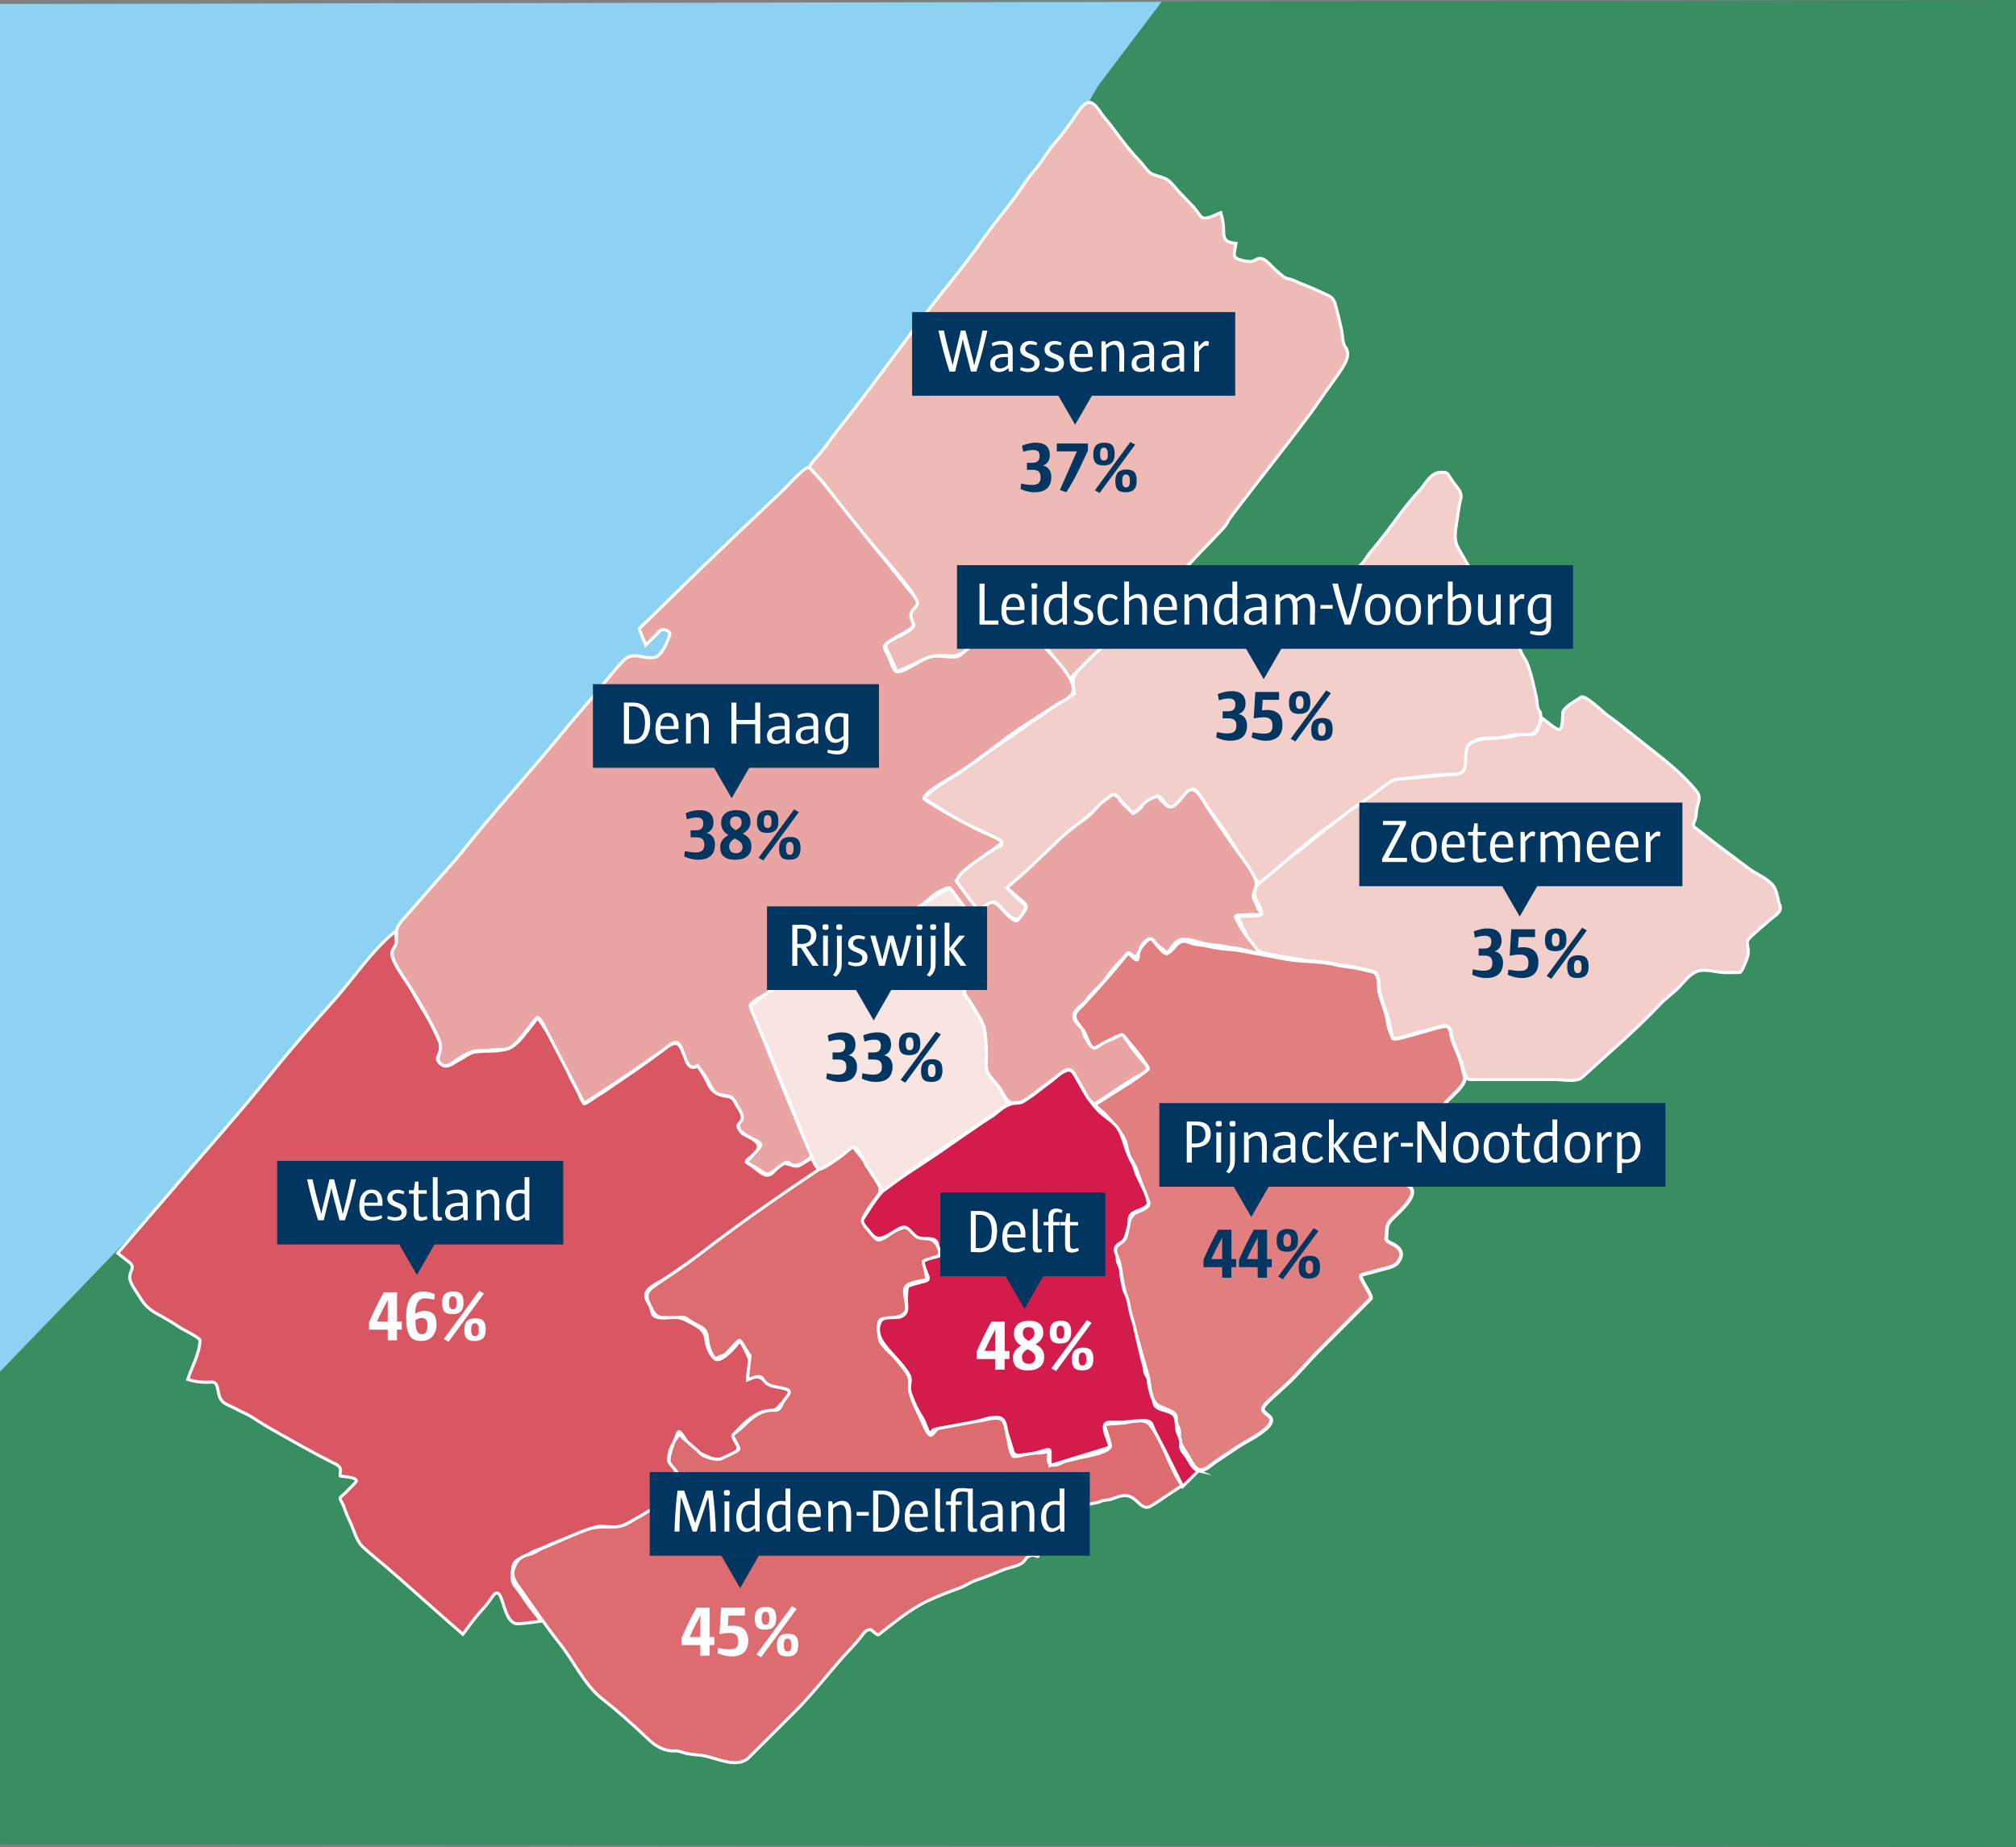
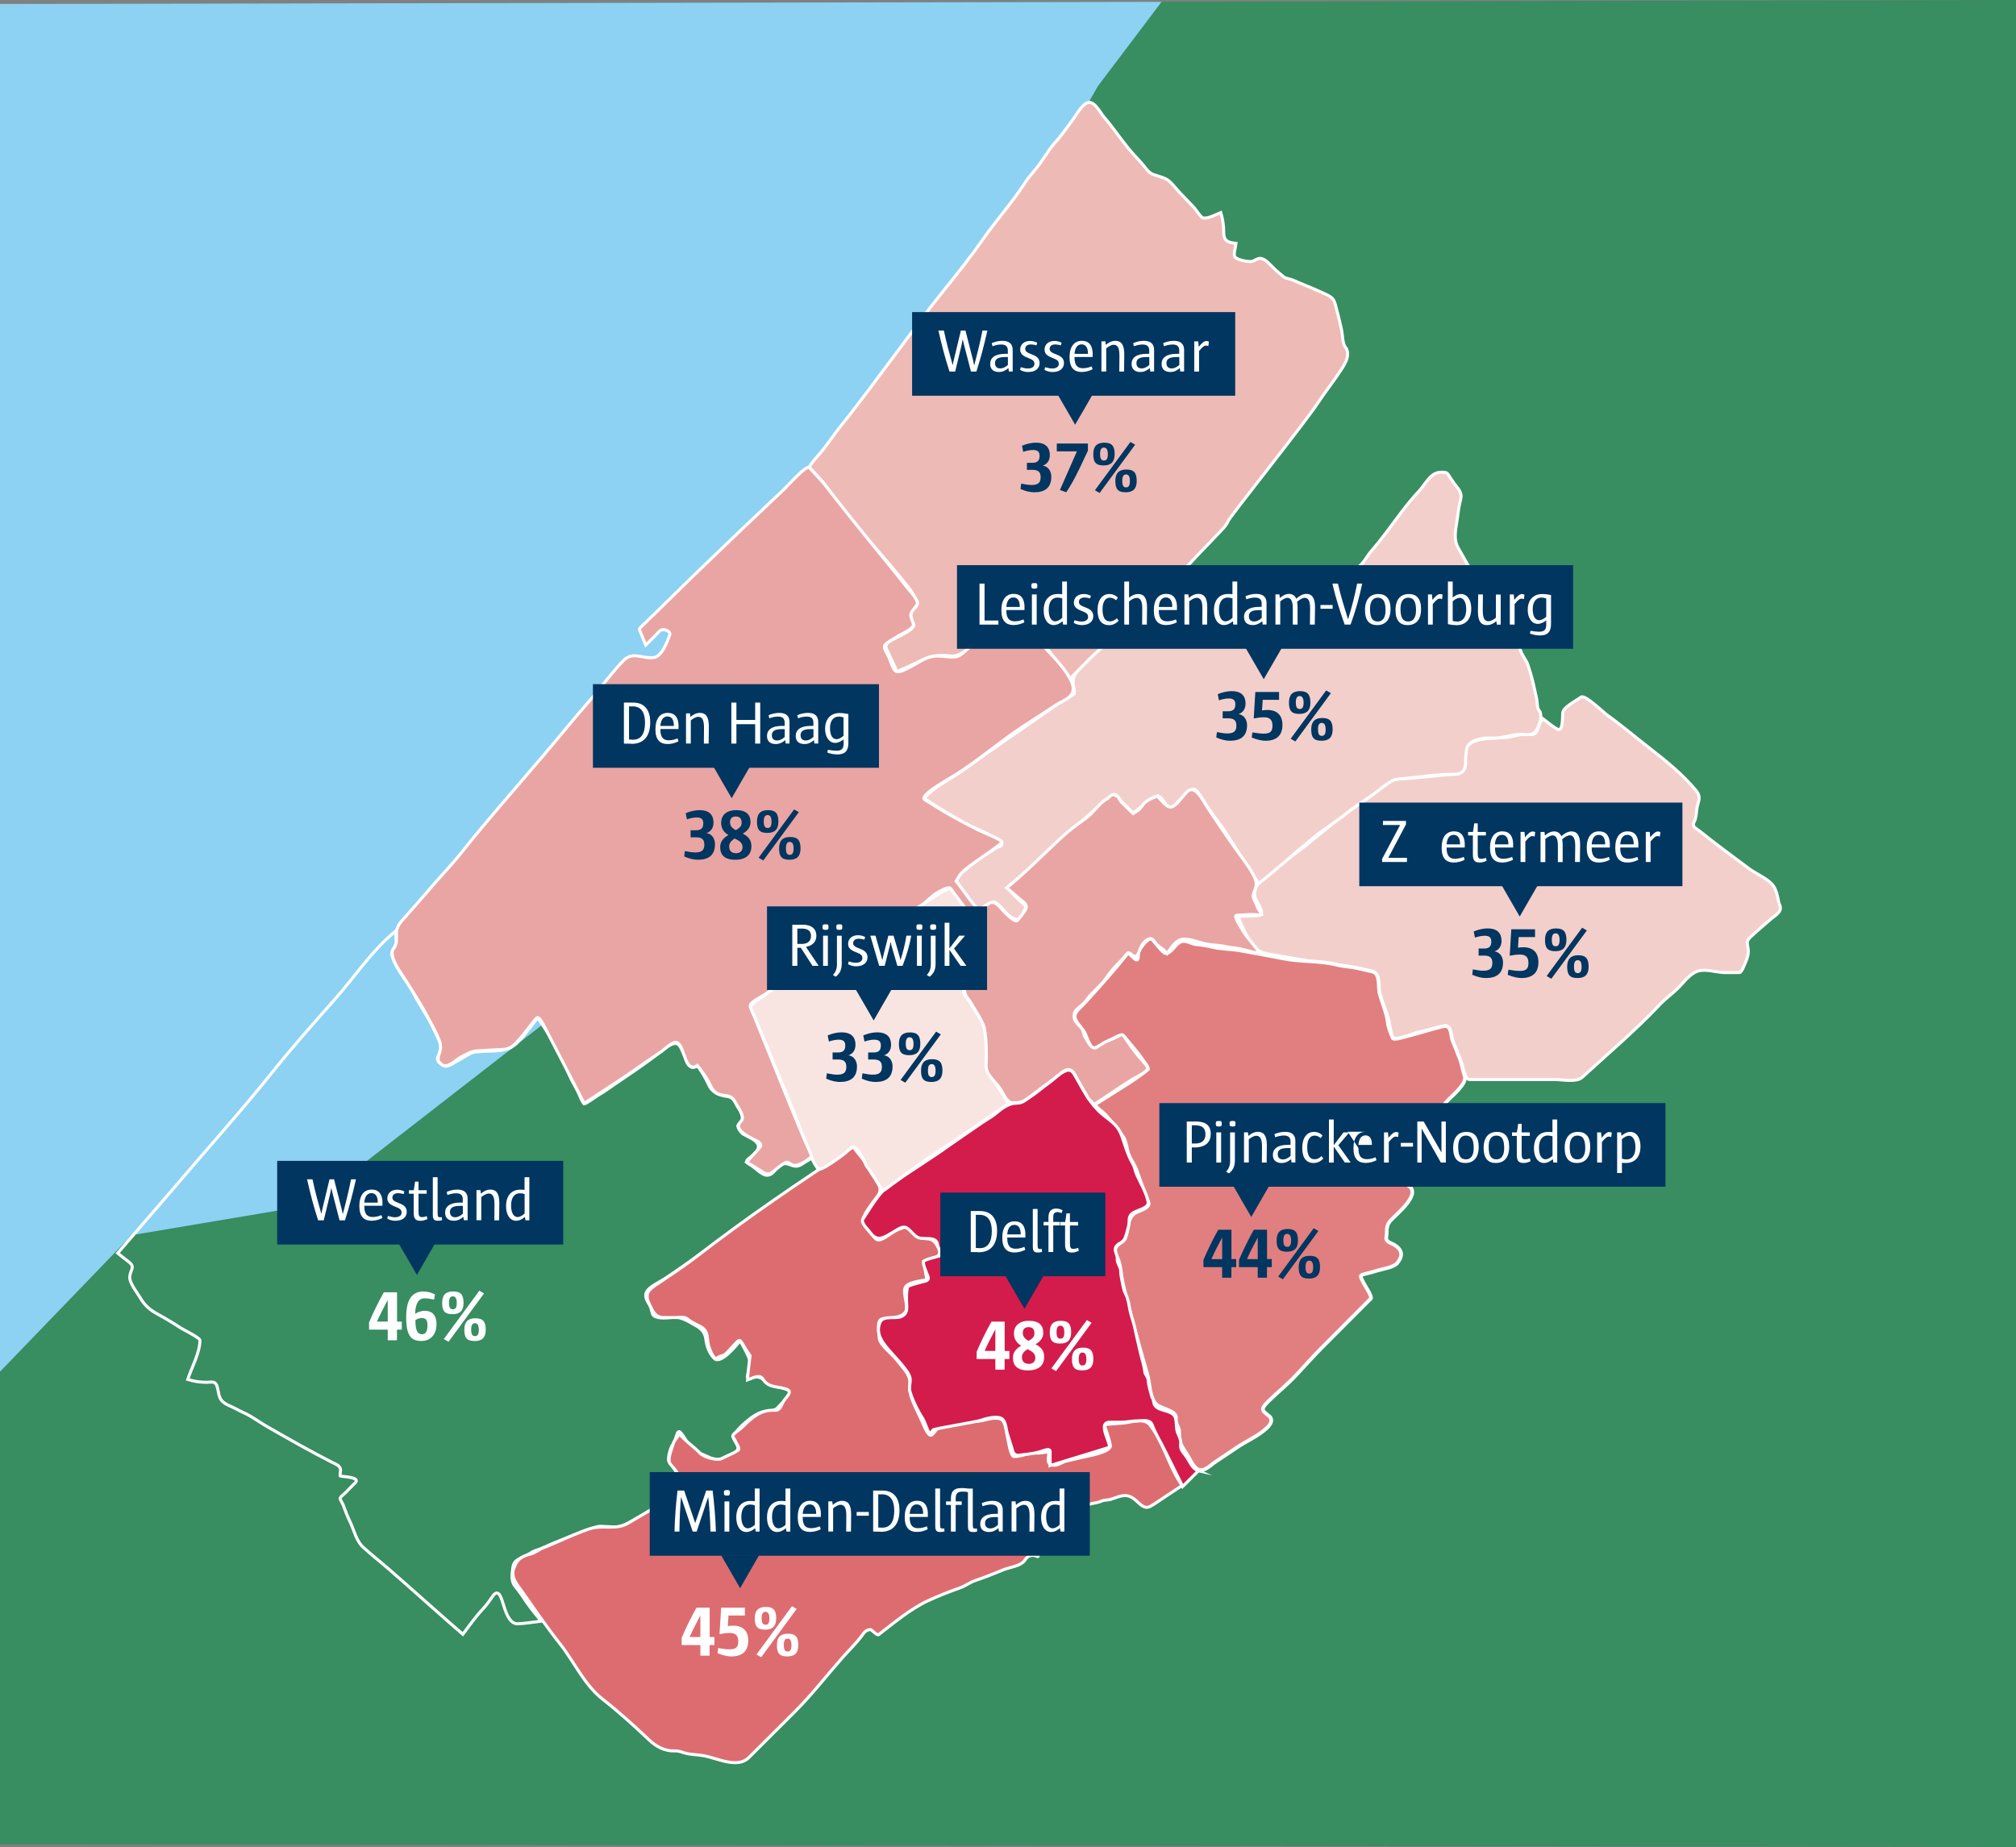
<svg xmlns="http://www.w3.org/2000/svg" viewBox="0 0 311.65 285.6" width="311.65" height="285.6" x="0" y="0">
  <rect x="0" y="0" width="311.65" height="285.6" fill="#808080" stroke="none" />
  <defs>
    <style>
      .cls-1 {
        fill: #dd6c71;
      }

      .cls-2 {
        fill: #388d61;
      }

      .cls-3 {
        fill: #d95763;
      }

      .cls-4, .cls-5 {
        fill: #f3cfcb;
      }

      .cls-5, .cls-6 {
        stroke-width: .47px;
      }

      .cls-5, .cls-6, .cls-7 {
        stroke: #fff;
        stroke-miterlimit: 10;
      }

      .cls-8 {
        fill: #003660;
      }

      .cls-9 {
        fill: #e9a5a3;
      }

      .cls-10 {
        fill: #b5d0be;
      }

      .cls-6 {
        fill: none;
      }

      .cls-11 {
        fill: #fff;
      }

      .cls-7 {
        fill: #e17f80;
        stroke-width: .57px;
      }

      .cls-12 {
        fill: #eebab6;
      }

      .cls-13 {
        fill: #8dd1f3;
      }

      .cls-14 {
        fill: #d31c4c;
      }

      .cls-15 {
        fill: #f8e5e2;
      }
    </style>
  </defs>
  <g id="achtergrond">
    <polygon class="cls-2" points="0 285.2 311.65 285.6 311.65 0 0 .61 0 285.2" />
    <polygon class="cls-13" points="0 .61 0 212.1 20.36 190.99 47.91 186.35 89.18 154.31 169.73 13.31 179.57 .28 0 .61" />
    <g>
-       <path class="cls-3" d="M125.46,179.08c-.35.22-.72.43-1.07.66-1.03.68-1.22.75-2.4.31-1.87-.7-2.05,1.77-3.49,1.67-.79-.06-1.89-1.29-2.59-1.65-1.05-.54-.17-.84.42-1.4.49-.46,1.22-1.08.78-1.83-.41-.71-1.58-1.09-2.25-1.5-.25-.15-1-1.11-.75-1.4.51-.58.9-.66.54-1.67-.25-.7-.68-1.12-.99-1.81-.26-.57-.63-.81-1.2-.92-.48-.05-.45-.06-.93-.18-.87-.22-1.6-.81-1.93-1.53-.53-1.13-1.03-2.02-1.77-3.02-.2.19-.74.31-1.03.15-.65-.35-.74-1.16-1.03-1.8-.81-1.79-.88-2.76-3.74-.48-2.41,1.93-4.66,3.36-7.2,5.11-.72.5-1.42,1.01-2.18,1.45-.66.39-2.07,1.49-2.33,1.42-.29-.08-.81-1.57-1.09-2.09-.42-.8-.85-1.47-1.2-2.31-1.29-3.1-2.92-6.1-4.91-8.88-.64.81-1.27,1.62-1.91,2.43-.73.93-1.7,2.1-2.88,2.42-1.5.4-3.05.25-4.6.41-1.03.01-1.94.87-2.83,1.3-.65.32-1.7,1.26-2.44.79-.49-.31-1.08-.75-.75-1.4.19-.38.27-.59.39-1.04.14-.55-.13-1.24-.36-1.71-.51-1.06-.98-2.13-1.57-3.15-.66-1.15-1.6-2.55-2.19-3.74-.93-1.88-2.7-3.68-3.38-5.88-.28-.89.82-1.48.66-2.42-.08-.46-.08-.95-.11-1.41-3.7,3-6.47,7.29-9.64,10.83-3.31,3.7-6.58,7.44-9.68,11.31-4.67,5.82-9.68,11.39-14.52,17.07-3.02,3.54-6.09,7.04-9.12,10.58.55.43,1.09.88,1.65,1.3,1.13.85.36,1.15.22,2.28-.12.99,1.1,2.44,1.59,3.28.72,1.25,1.53,1.92,2.79,2.61,1.19.65,2.33,1.33,3.46,2.08.39.26,3.01,1.53,3.01,1.93-.04,2.02-1.26,4.13-1.89,6.05,1,.31,1.9.44,2.95.44.65,0,1.25-.22,1.52.45.31.77.23,1.75.8,2.4.53.61,1.49.86,2.17,1.25.76.43,1.58.73,2.32,1.18.87.53,1.79,1.16,2.67,1.66,3.25,1.86,6.57,3.75,9.93,5.46.5.25,1.24.49,1.27,1.16,0,.17-.16.93-.03.95.48.07,3.16.18,2.3,1.02-.53.52-1.04,1.06-1.56,1.59-.17.17-.75.59-.79.82-.03.14.42.86.48,1.02.31.88.64,1.73,1.04,2.56.69,1.4.95,3.08,2.21,4.12,1.22,1.12,2.55,2.15,3.8,3.24,3.07,2.67,6.08,5.39,9.14,8.07.77.67,1.54,1.34,2.31,2.01,1-1.33,1.95-2.69,3.1-3.91.57-.61,1.05-1.29,1.52-1.98.5-.72.91-.63,1.26.17.49,1.11.94,4.1,2.56,4.1,1.23-.04,2.45-.26,3.67-.41-.75-.95-1.54-1.88-2.23-2.88-.57-.82-1.1-1.68-1.75-2.44-.73-.85-.54-1.88-.41-2.91.17-1.38,1.2-1.38,2.11-1.92.61-.36,1.02-.67,1.7-.87.86-.24,1.7-.73,2.54-1.06.93-.37,4.69-1.85,5.67-2.19.36-.12.93-.34,1.31-.38.42-.05,2.44.14,2.86.09,2.1-.28,8.56-4.98,10.45-6.12-.73-1.15-1.19-2.43-2.47-3.94-.33-.39.21-2.33.6-2.72.45-.45.58-2.45,1.13-1.85,1.22,1.33,1.26,2.78,3.06,3.27.88.24,2.34,1.31,3.29.83.72-.36,2.59-.74,2.56-1.75-.02-.54-1.09-1.59-.64-2.05.55-.56.92-1.06,1.51-1.59.8-.73,2.19-1.83,3.35-1.96.98-.11,1.5.03,2.24-.91.42-.54,2.07-1.56,1.41-2.26-.64-.68-2.71-.48-3.35-1.19-.61-.66-1.4-1.29-2.38-.8-.53.27-.44.06-.69-.21.16-.75.59-2.15.26-2.87-.53-1.15-.75-1.62-1.4-2.7-.54.79-3.04,3.75-3.98,2.75-.85-.89-1.14-1.88-1.31-3.06-.13-.87-.63-1.49-1.35-1.9-1.13-.59-2.27-1.47-3.6-1.39-.88.05-2.34.31-3.09-.25-.32-.24-.33-1.13-.58-1.55-.35-.57-.89-1.35-.56-2.06.42-.91,2.28-1.71,3.09-2.26,5.22-3.48,10.16-7.36,15.33-10.91,2.25-1.54,4.5-3.08,6.74-4.63.28-.19,1.59-.9,1.44-1.16l-1.05-1.8Z" />
      <path class="cls-6" d="M125.46,179.08c-.35.22-.72.43-1.07.66-1.03.68-1.22.75-2.4.31-1.87-.7-2.05,1.77-3.49,1.67-.79-.06-1.89-1.29-2.59-1.65-1.05-.54-.17-.84.42-1.4.49-.46,1.22-1.08.78-1.83-.41-.71-1.58-1.09-2.25-1.5-.25-.15-1-1.11-.75-1.4.51-.58.9-.66.54-1.67-.25-.7-.68-1.12-.99-1.81-.26-.57-.63-.81-1.2-.92-.48-.05-.45-.06-.93-.18-.87-.22-1.6-.81-1.93-1.53-.53-1.13-1.03-2.02-1.77-3.02-.2.19-.74.31-1.03.15-.65-.35-.74-1.16-1.03-1.8-.81-1.79-.88-2.76-3.74-.48-2.41,1.93-4.66,3.36-7.2,5.11-.72.5-1.42,1.01-2.18,1.45-.66.39-2.07,1.49-2.33,1.42-.29-.08-.81-1.57-1.09-2.09-.42-.8-.85-1.47-1.2-2.31-1.29-3.1-2.92-6.1-4.91-8.88-.64.81-1.27,1.62-1.91,2.43-.73.93-1.7,2.1-2.88,2.42-1.5.4-3.05.25-4.6.41-1.03.01-1.94.87-2.83,1.3-.65.32-1.7,1.26-2.44.79-.49-.31-1.08-.75-.75-1.4.19-.38.27-.59.39-1.04.14-.55-.13-1.24-.36-1.71-.51-1.06-.98-2.13-1.57-3.15-.66-1.15-1.6-2.55-2.19-3.74-.93-1.88-2.7-3.68-3.38-5.88-.28-.89.82-1.48.66-2.42-.08-.46-.08-.95-.11-1.41-3.7,3-6.47,7.29-9.64,10.83-3.31,3.7-6.58,7.44-9.68,11.31-4.67,5.82-9.68,11.39-14.52,17.07-3.02,3.54-6.09,7.04-9.12,10.58.55.43,1.09.88,1.65,1.3,1.13.85.36,1.15.22,2.28-.12.99,1.1,2.44,1.59,3.28.72,1.25,1.53,1.92,2.79,2.61,1.19.65,2.33,1.33,3.46,2.08.39.26,3.01,1.53,3.01,1.93-.04,2.02-1.26,4.13-1.89,6.05,1,.31,1.9.44,2.95.44.65,0,1.25-.22,1.52.45.31.77.23,1.75.8,2.4.53.61,1.49.86,2.17,1.25.76.43,1.58.73,2.32,1.18.87.53,1.79,1.16,2.67,1.66,3.25,1.86,6.57,3.75,9.93,5.46.5.25,1.24.49,1.27,1.16,0,.17-.16.93-.03.95.48.07,3.16.18,2.3,1.02-.53.52-1.04,1.06-1.56,1.59-.17.17-.75.59-.79.82-.03.14.42.86.48,1.02.31.88.64,1.73,1.04,2.56.69,1.4.95,3.08,2.21,4.12,1.22,1.12,2.55,2.15,3.8,3.24,3.07,2.67,6.08,5.39,9.14,8.07.77.67,1.54,1.34,2.31,2.01,1-1.33,1.95-2.69,3.1-3.91.57-.61,1.05-1.29,1.52-1.98.5-.72.91-.63,1.26.17.49,1.11.94,4.1,2.56,4.1,1.23-.04,2.45-.26,3.67-.41-.75-.95-1.54-1.88-2.23-2.88-.57-.82-1.1-1.68-1.75-2.44-.73-.85-.54-1.88-.41-2.91.17-1.38,1.2-1.38,2.11-1.92.61-.36,1.02-.67,1.7-.87.86-.24,1.7-.73,2.54-1.06.93-.37,4.69-1.85,5.67-2.19.36-.12.93-.34,1.31-.38.42-.05,2.44.14,2.86.09,2.1-.28,8.56-4.98,10.45-6.12-.73-1.15-1.19-2.43-2.47-3.94-.33-.39.21-2.33.6-2.72.45-.45.58-2.45,1.13-1.85,1.22,1.33,1.26,2.78,3.06,3.27.88.24,2.34,1.31,3.29.83.72-.36,2.59-.74,2.56-1.75-.02-.54-1.09-1.59-.64-2.05.55-.56.92-1.06,1.51-1.59.8-.73,2.19-1.83,3.35-1.96.98-.11,1.5.03,2.24-.91.42-.54,2.07-1.56,1.41-2.26-.64-.68-2.71-.48-3.35-1.19-.61-.66-1.4-1.29-2.38-.8-.53.27-.44.06-.69-.21.16-.75.59-2.15.26-2.87-.53-1.15-.75-1.62-1.4-2.7-.54.79-3.04,3.75-3.98,2.75-.85-.89-1.14-1.88-1.31-3.06-.13-.87-.63-1.49-1.35-1.9-1.13-.59-2.27-1.47-3.6-1.39-.88.05-2.34.31-3.09-.25-.32-.24-.33-1.13-.58-1.55-.35-.57-.89-1.35-.56-2.06.42-.91,2.28-1.71,3.09-2.26,5.22-3.48,10.16-7.36,15.33-10.91,2.25-1.54,4.5-3.08,6.74-4.63.28-.19,1.59-.9,1.44-1.16l-1.05-1.8Z" />
      <path class="cls-1" d="M182.4,229.18c-1.76-2.68-2.52-6.05-4.47-8.63-.91-1.49-2.98-.61-4.38-.5-.95.07-1.9.15-2.85.22.32,1.06.74,2.11.95,3.19.22,1.12-3.8,1.74-4.58,1.93-.73.18-1.45.36-2.19.52-.72.15-1.17.65-1.94.65-1.26,0-.81-1.11-.81-2.1-.65.1-1.33.27-1.99.21-1.19-.1-2.22.61-3.46.54-.53-.3-.78-2.36-.93-2.97-.2-.75-.27-2.38-.97-2.77-.92-.5-2.54.18-3.5.27-.79.07-1.58.1-2.37.2-1.12.14-2.89.23-3.83.86-.43.29-.64.76-1.03,1.07-.52.42-1.26-1.52-1.44-1.92-.37-.8-.74-1.59-1.11-2.39-.32-.69-.63-1.4-.78-2.15-.14-.67,0-1.34-.09-2.01-.17-1.14-1.38-2.28-2.07-3.19-.64-.85-2.63-2.3-2.64-3.35-.01-.79-.49-2.77.5-2.94,1.04-.18,3.03-.04,3.6-1.14.5-.96-.72-3.2.1-3.95.72-.66,2.28-.74,3.21-.99-.33-1.03-.27-1.74-.53-2.79,2.53-.55,2.86-1.16,2.1-2.42-.71-1.18-1.21-1.05-2.2-1.15-.96-.1-1.91-1.62-2.75-1.72-.2-.02-1.28.42-1.44.5-.81.41-1.15.84-1.96,1.24-1.03.51-1.1.16-1.79-.68-.53-.64-1.09-1.11-1.37-1.9-.29-.8,1.91-3.43,2.38-4.12.94-1.4-.8-2.64-1.32-3.87-.53-1.27-1.77-2.47-2.55-3.6-8.41,5.52-16.18,10.76-24.07,16.86-1.98,1.53-4.43,3.15-6.5,4.54-1.34.89-1.66,1.57-.85,3.14.53,1.05.83,1.86,2.2,1.86.59,0,1.18,0,1.77,0,.53,0,1.36-.18,1.8.2.63.54,1.36.83,2.07,1.22,1.33.73.88,1.84,1.26,3.06.27.86.91,2.19,1.27,1.8.36-.39.98-.27,1.46-.78.39-.42.79-.85,1.18-1.27.8-.85.84-.99,1.4.02.32.57,1.06,1.65,1.06,1.65,0,0-.4,3.21-.4,3.75.81-.29,1.89-.97,2.41-.11.82,1.36,2.24,1.05,3.65,1.55,1,.36-.1,1.22-.49,1.86-.39.63-.48,1.44-1.36,1.39-2.12-.12-3.47,1.08-4.92,2.52-.38.38-1.01.78-1.39,1.16-.43.44.03.51.23,1.08.11.32.79,1.17.43,1.41-.87.58-1.66.82-2.58,1.31-.6.32-2.71-.19-3.29-.83-.96-1.03-2.41-1.95-3.26-3.08-.22.74-.72.92-.93,1.66-.21.73-.74,1.97-.6,2.72.08.41.63.84.85,1.17.29.44,2.09,2.63,1.65,3.09-.52.55-1.49.85-2.13,1.25-1,.62-4.59,2.78-5.44,3.24-.81.44-1.52,1.01-2.43,1.22-1.43.32-2.95-.06-4.43.3-1.64.4-6.52,2.69-7.31,2.95-.8.26-1.35.83-2.18,1.05-1.51.39-2.09.82-2.61,2.23-.51,1.39.5,2.46,1.23,3.49,1.93,2.74,3.83,5.54,5.91,8.16,2.18,2.76,3.78,6.37,6.57,8.55,2.52,1.97,4.9,4.13,7.22,6.33,1.1,1.04,2.45,1.76,3.99,1.69.66-.03,1.09.23,1.73.38.94.22,1.92.2,2.87.39,2.02.41,5.1,1.98,6.82.26,2.39-2.39,4.79-4.76,7.18-7.16,2.6-2.61,4.86-5.54,7.29-8.29.97-1.1,2.05-2.14,2.93-3.3.38-.51.69-1.04,1.41-1.04.25.07,1.02.96,1.24.79,2.46-1.88,4.83-3.92,7.62-5.24,1.59-.75,3.31-1.4,4.97-2,.84-.3,1.54-.85,2.38-1.14.68-.23,1.35-.47,2.02-.73.78-.31,1.56-.63,2.34-.94,1.08-.43,2.73-.55,3.34-1.54.41-.66,1.15-.87,1.85-.51.41.21-.12-1.01-.2-1.26-.3-.91-.69-1.81-1.04-2.7-.29-.72,0-1.58.71-1.9,1.28-.57,2.91-.58,4.27-.92.48,0,.83-.38,1.28-.5.55-.14,1.13-.15,1.68-.28.58-.14,1.07-.46,1.65-.59.54-.12,1.1-.17,1.6-.41.39-.19.95-.13,1.37-.25.51-.15,1-.37,1.52-.5,1.13-.28,1.76.04,2.58.79.61.55,1.23,1.26,2.12.75.8-.46,1.58-1.02,2.35-1.53.85-.56,1.7-1.12,2.55-1.68-.12-.19-.25-.38-.38-.57" />
      <path class="cls-6" d="M182.4,229.18c-1.76-2.68-2.52-6.05-4.47-8.63-.91-1.49-2.98-.61-4.38-.5-.95.07-1.9.15-2.85.22.32,1.06.74,2.11.95,3.19.22,1.12-3.8,1.74-4.58,1.93-.73.18-1.45.36-2.19.52-.72.15-1.17.65-1.94.65-1.26,0-.81-1.11-.81-2.1-.65.1-1.33.27-1.99.21-1.19-.1-2.22.61-3.46.54-.53-.3-.78-2.36-.93-2.97-.2-.75-.27-2.38-.97-2.77-.92-.5-2.54.18-3.5.27-.79.07-1.58.1-2.37.2-1.12.14-2.89.23-3.83.86-.43.29-.64.76-1.03,1.07-.52.42-1.26-1.52-1.44-1.92-.37-.8-.74-1.59-1.11-2.39-.32-.69-.63-1.4-.78-2.15-.14-.67,0-1.34-.09-2.01-.17-1.14-1.38-2.28-2.07-3.19-.64-.85-2.63-2.3-2.64-3.35-.01-.79-.49-2.77.5-2.94,1.04-.18,3.03-.04,3.6-1.14.5-.96-.72-3.2.1-3.95.72-.66,2.28-.74,3.21-.99-.33-1.03-.27-1.74-.53-2.79,2.53-.55,2.86-1.16,2.1-2.42-.71-1.18-1.21-1.05-2.2-1.15-.96-.1-1.91-1.62-2.75-1.72-.2-.02-1.28.42-1.44.5-.81.41-1.15.84-1.96,1.24-1.03.51-1.1.16-1.79-.68-.53-.64-1.09-1.11-1.37-1.9-.29-.8,1.91-3.43,2.38-4.12.94-1.4-.8-2.64-1.32-3.87-.53-1.27-1.77-2.47-2.55-3.6-8.41,5.52-16.18,10.76-24.07,16.86-1.98,1.53-4.43,3.15-6.5,4.54-1.34.89-1.66,1.57-.85,3.14.53,1.05.83,1.86,2.2,1.86.59,0,1.18,0,1.77,0,.53,0,1.36-.18,1.8.2.63.54,1.36.83,2.07,1.22,1.33.73.88,1.84,1.26,3.06.27.86.91,2.19,1.27,1.8.36-.39.98-.27,1.46-.78.39-.42.79-.85,1.18-1.27.8-.85.84-.99,1.4.02.32.57,1.06,1.65,1.06,1.65,0,0-.4,3.21-.4,3.75.81-.29,1.89-.97,2.41-.11.82,1.36,2.24,1.05,3.65,1.55,1,.36-.1,1.22-.49,1.86-.39.63-.48,1.44-1.36,1.39-2.12-.12-3.47,1.08-4.92,2.52-.38.38-1.01.78-1.39,1.16-.43.44.03.51.23,1.08.11.32.79,1.17.43,1.41-.87.58-1.66.82-2.58,1.31-.6.32-2.71-.19-3.29-.83-.96-1.03-2.41-1.95-3.26-3.08-.22.74-.72.92-.93,1.66-.21.73-.74,1.97-.6,2.72.08.41.63.84.85,1.17.29.44,2.09,2.63,1.65,3.09-.52.55-1.49.85-2.13,1.25-1,.62-4.59,2.78-5.44,3.24-.81.44-1.52,1.01-2.43,1.22-1.43.32-2.95-.06-4.43.3-1.64.4-6.52,2.69-7.31,2.95-.8.26-1.35.83-2.18,1.05-1.51.39-2.09.82-2.61,2.23-.51,1.39.5,2.46,1.23,3.49,1.93,2.74,3.83,5.54,5.91,8.16,2.18,2.76,3.78,6.37,6.57,8.55,2.52,1.97,4.9,4.13,7.22,6.33,1.1,1.04,2.45,1.76,3.99,1.69.66-.03,1.09.23,1.73.38.94.22,1.92.2,2.87.39,2.02.41,5.1,1.98,6.82.26,2.39-2.39,4.79-4.76,7.18-7.16,2.6-2.61,4.86-5.54,7.29-8.29.97-1.1,2.05-2.14,2.93-3.3.38-.51.69-1.04,1.41-1.04.25.07,1.02.96,1.24.79,2.46-1.88,4.83-3.92,7.62-5.24,1.59-.75,3.31-1.4,4.97-2,.84-.3,1.54-.85,2.38-1.14.68-.23,1.35-.47,2.02-.73.78-.31,1.56-.63,2.34-.94,1.08-.43,2.73-.55,3.34-1.54.41-.66,1.15-.87,1.85-.51.41.21-.12-1.01-.2-1.26-.3-.91-.69-1.81-1.04-2.7-.29-.72,0-1.58.71-1.9,1.28-.57,2.91-.58,4.27-.92.48,0,.83-.38,1.28-.5.55-.14,1.13-.15,1.68-.28.58-.14,1.07-.46,1.65-.59.54-.12,1.1-.17,1.6-.41.39-.19.95-.13,1.37-.25.51-.15,1-.37,1.52-.5,1.13-.28,1.76.04,2.58.79.61.55,1.23,1.26,2.12.75.8-.46,1.58-1.02,2.35-1.53.85-.56,1.7-1.12,2.55-1.68-.12-.19-.25-.38-.38-.57Z" />
      <path class="cls-5" d="M275,139.64c-.17-.86-.36-1.98-.88-2.69-.79-1.08-2.65-1.82-3.73-2.63-2.59-1.94-5.19-3.83-7.71-5.86-.47-.38-1.16-.63-.81-1.31.34-.64.34-1.26.43-1.96.16-1.31.8-1.81-.12-2.97-1.99-2.39-4.46-4.43-6.91-6.33-2.28-1.77-4.48-3.65-6.83-5.33-.59-.42-3.43-3.23-4.05-2.76-.68.52-2.74,1.54-2.81,2.42-.05.59.06,2.97-.79,2.54-.83-.42-1.56-1.11-2.31-1.66-.13.22-.26.44-.38.66-.27.46-.34,1.14-.67,1.53-.32.37-.96.28-1.38.26-.97-.06-1.77.23-2.71.41-1.82.34-6.79-.31-6.8,2.48-.08.89-.13,1.88-.54,2.68-.24.48-.78.59-1.22.6-1.08.03-6.2.64-7.81.66-1.6.02-2.19.51-3.34,1.37-1.96,1.57-3.25,2.37-5.3,3.82-2.62,1.86-5.74,4.76-8.37,6.6-1.03.72-1.99,1.53-2.93,2.36-1.23,1.08-2.77,1.61-3.06,3.4-.22,1.32,1.16,2.15,1.05,3.47-1.05.44-2.48.1-3.63.36.48,1.18.98,2.29,1.61,3.4.88,1.55,1.41,2.06,3.21,2.37,3.83.67,7.65,1.4,11.51,1.78,1.18.11,2.38.49,3.55.69.54.09,1.32.25,1.51.85.1.29.26.53.31.84.09.59.03,1.39.2,1.96.42,1.4.99,2.6,1.38,4.01.15.55.41,2.41.67,2.9.25.48,1.44-.13,1.91-.26.89-.25,1.3-.6,2.08-.72,1.18-.18,2.39-.57,3.56-.84.57-.13.59-.25.94.33.47.76.64,1.65.93,2.49.31.89.73,1.73,1.1,2.59.31.73.41,1.94.95,2.59.11.14.3.19.47.19h4.48c1.27,0,2.53,0,3.8,0,1.61,0,3.21,0,4.82,0,1.2,0,3.33.46,4.2-.34,3.99-3.66,8.27-7.28,11.99-11.24.95-1.01,2.08-1.77,3.03-2.76.83-.86,1.7-2.06,2.9-2.44,1.17-.36,2.91.22,4.15.24.76,0,1.51,0,2.26-.01.35,0,.8-1.3.94-1.6.28-.63.48-1.31.4-2.01-.1-.87-.38-1.17.34-1.86.99-.95,2.08-1.83,3.11-2.75.83-.71,2.04-1.24,1.3-2.5" />
      <path class="cls-7" d="M226.44,166.44c-.34-.94-.42-1.84-.79-2.77-.34-.88-.71-1.83-1.08-2.71-.32-.75-.13-2.17-1.07-2.3-.45-.07-2.89.72-4.09,1.04-.97.26-1.94.55-2.92.79-.29.07-.89.22-1.15.07-.35-.75-.71-1.66-.81-2.49-.18-1.51-.87-2.93-1.24-4.42-.32-1.1.18-3.17-1.23-3.45-.69-.13-1.66-.39-2.35-.54-.83-.18-2.15-.25-2.96-.46-2.77-.71-5.49-.44-8.31-.99-2.26-.44-4.46-.84-6.71-1.25-1.39-.25-2.79-.21-4.18-.52-.88-.2-1.73-.36-2.62-.44-.64-.06-1.3-.5-1.9-.5-1.29,0-1.79,1.88-2.83,1.88-.4,0-1.75-1.82-2.06-2.15-.54-.57-2.04,1.48-2.17,1.99-.09.38.11,1.58-.54,1.01-.35-.31-.7-.63-1.05-.94-2.14,2.73-4.44,5.29-6.78,7.85-.46.5-1.31,1.14-1.46,1.81-.19.83,1.02,1.94,1.43,2.6.38.62.87,2.66,1.63,2.55.26-.04,1.84-.95,2.68-1.4.34-.18,1.12-.57,1.52-.63.1-.02.34.17.4.25,1.08,1.4,1.96,2.24,2.93,3.71.18.28.78.95.74,1.29-.49.4-1,.78-1.51,1.15-.68.49-1.38.95-2.1,1.4-1.73,1.09-3.02,1.9-4.74,2.99.28.2.93.84,1.22,1.03.64.45,2.93,3.32,3.32,3.99.49.83.47,1.85.84,2.73.36.86.92,1.52,1.21,2.41.16.47.52,1.49.69,1.94.4,1.04.68,1.82,1.11,2.85.44,1.04-1.64,1.38-2.22,1.86-1.13.95-.8,2.56-1.37,3.82-.26.58-1.14.79-1.43,1.4-.36.76.33,1.53.5,2.28.29,1.11.35,2.37.62,3.48,1.13,4.76,2.41,9.21,3.76,13.9.4,1.4.31,3.5,1.36,4.58.69.71,3.3.98,3.06,2.22-.12.69.36,1.15.47,1.8.11.67-.12,1.47.25,2.07.27.64.74,1.25,1.1,1.85.43.7.92,1.96,1.79,2.21.87.24,1.84-.82,2.54-1.27,1.27-.82,2.5-1.7,3.77-2.52,1.12-.73,5.84-2.93,4.62-4.39-.23-.28-1.09-.76-1.11-1.19-.02-.42.77-1.15,1.02-1.39,1.38-1.33,2.88-2.55,4.19-3.96,1.29-1.39,2.56-2.81,3.9-4.16l6.05-6.07c.51-.51,1.02-1.03,1.54-1.54.26-.26-1.03-2.18-1.18-2.52-.45-.96-.67-1.07.33-1.3.64-.14,1.27-.33,1.9-.52.84-.26,2.49-.46,3.08-1.2.87-1.14.7-2.01-.48-2.75-.45-.28-1.4-.49-1.27-1.16.18-1.01-.12-1.63.57-2.5.81-1,5.36-4.43,2.55-5.67-1.07-.47-1.98-1.11-1.81-2.46.16-1.2-.02-2.26-.28-3.4-.19-.82,1.58-2.26,2.1-2.84.36-.4.9-1.1,1.46-1.23.58-.14,1.04.45,1.72.17,1.21-.51,2.28-2.25,3.15-3.21.69-.76,3.08-2.64,2.66-3.81-.18-.48.14.38,0,0Z" />
      <path class="cls-4" d="M237.96,109.95c-.39-.55-.29-1.33-.42-1.96-.19-.89-.39-1.79-.6-2.67-.2-.82-.48-1.73-.75-2.53-.27-.8-.9-1.43-1.14-2.24-.23-.76-1-1.45-1.42-2.13-.36-.58-.72-1.17-1.08-1.76-.63-1.02-1.16-2.09-1.7-3.15-.92-1.81-2.3-3.4-3.34-5.16-.71-1.21-1.42-2.42-2.1-3.65-.8-1.46-.32-2.97-.12-4.54.1-.8.28-2.12.5-2.9.31-1.1-.34-1.62-.99-2.51-.33-.46-.63-.94-.95-1.41-.26-.39-.68-.31-1.15-.31-1.57,0-2.39,1.92-3.35,2.92-1.83,1.93-3.4,4.19-5,6.32-.77,1.03-1.57,2.01-2.4,2.99-.64.71-1.26,2.04-2.08,2.46-1.21.62-2.41,1.24-3.6,1.89-1.29.69-1.99,1.23-2.69,2.49-.24.43-1.47,3.34-1.58,3.74-.17.56-1.63,1.02-2.11,1.22-.69.29-1.5.83-2.28.67-.73-.15-1.43-.92-1.97-1.39-1.24-1.08-2.59-2.56-4.18-3.11-.72-.25-1.52-.27-2.21-.59-.43-.2-.59-.6-.96-.87-1.46-1.09-2.93-2.13-4.3-3.34-.31-.28-.41-.57-.75-.3-.49.38-1,.73-1.47,1.13-.74.62-1.4,1.35-2.08,2.03-.58.59-1.31,1.03-1.81,1.7-.48.63-1.22,1.05-1.79,1.59-.71.67-1.42,1.35-2.13,2.03-1.55,1.49-3.16,2.91-4.74,4.36-1.01.93-3.27,2.86-3.34,4.32-.04.78.28,1.23.19,2-.83.6-1.89,1.12-2.73,1.7-4.58,3.18-9.99,6.86-14.5,10.12-2.23,1.61-3.88,2.15-6,4.3,1.77,1.24,3.86,2.45,5.77,3.59,1.51.9,3.31,1.41,4.78,2.37.16.1,1.49.61,1.49.86,0,.84-.34.49-1.05,1-.83.59-1.85.99-2.62,1.65-.59.5-1.46,1.16-2.05,1.66-.67.56-1.6,1.27-1.39,1.61.39.64.82,1.32,1.2,1.94.36.6.98.93,1.35,1.52.2.33.74,1.2,1.23.94.66-.35,1.82-1.41,2.43-.94,1.03.79,1.22,1.42,2.28,2.18.41.3,1.21.57,1.53.18l.7-1.5c.27-.34,0-.41-.3-.72-.54-.57-2.58-2.03-2.07-2.86.16-.27,1.09-.83,1.4-1.11,1.48-1.36,2.97-2.71,4.45-4.07.25-.23.51-.46.76-.69.32-.29.76-.74,1.09-1.01.9-.74.87-.79,1.3-1.18,1.66-1.51,3.39-2.94,5.08-4.41.53-.46,1.07-.93,1.61-1.39.72-.63,1.15.49,1.59.94.56.57,1.13,1.13,1.7,1.69.12.12,1.16-.77,1.34-.91.57-.42,2.15-2.09,2.89-1.51.64.49,1.01,1.78,1.88,1.54.99-.54,2.11-2.47,3.19-2.75.7-.18,1.82,2.15,2.16,2.61.77,1.05,1.49,2.12,2.29,3.17.79,1.04,1.93,2.96,2.63,4.06,1.09,1.7,1.97,3.07,3.09,4.76,2.76-2.18,5.6-4.75,8.31-6.97,2.04-1.67,3.45-2.41,5.49-4.08,1.34-1.1,3.68-2.45,5-3.58.43-.37,1.14-.83,1.61-1.14.56-.38,1.38-.41,2.02-.47,2.52-.24,5.28-.69,7.81-.66,1.08,0,1.74-.49,1.75-1.76,0-.86.06-1.41.17-2.18.11-.7.92-1.22,1.63-1.42,1.2-.34,1.51-.23,2.76-.24,1.33-.02,2.53-.56,3.86-.57.66,0,1.6.18,2.16-.24.73-.54,1.39-2.6.86-3.35-.24-.34.5.7,0,0M236.27,112.86s0,0,0,0" />
      <path class="cls-6" d="M237.96,109.95c-.39-.55-.29-1.33-.42-1.96-.19-.89-.39-1.79-.6-2.67-.2-.82-.48-1.73-.75-2.53-.27-.8-.9-1.43-1.14-2.24-.23-.76-1-1.45-1.42-2.13-.36-.58-.72-1.17-1.08-1.76-.63-1.02-1.16-2.09-1.7-3.15-.92-1.81-2.3-3.4-3.34-5.16-.71-1.21-1.42-2.42-2.1-3.65-.8-1.46-.32-2.97-.12-4.54.1-.8.28-2.12.5-2.9.31-1.1-.34-1.62-.99-2.51-.33-.46-.63-.94-.95-1.41-.26-.39-.68-.31-1.15-.31-1.57,0-2.39,1.92-3.35,2.92-1.83,1.93-3.4,4.19-5,6.32-.77,1.03-1.57,2.01-2.4,2.99-.64.71-1.26,2.04-2.08,2.46-1.21.62-2.41,1.24-3.6,1.89-1.29.69-1.99,1.23-2.69,2.49-.24.43-1.47,3.34-1.58,3.74-.17.56-1.63,1.02-2.11,1.22-.69.29-1.5.83-2.28.67-.73-.15-1.43-.92-1.97-1.39-1.24-1.08-2.59-2.56-4.18-3.11-.72-.25-1.52-.27-2.21-.59-.43-.2-.59-.6-.96-.87-1.46-1.09-2.93-2.13-4.3-3.34-.31-.28-.41-.57-.75-.3-.49.38-1,.73-1.47,1.13-.74.62-1.4,1.35-2.08,2.03-.58.59-1.31,1.03-1.81,1.7-.48.63-1.22,1.05-1.79,1.59-.71.67-1.42,1.35-2.13,2.03-1.55,1.49-3.16,2.91-4.74,4.36-1.01.93-3.27,2.86-3.34,4.32-.04.78.28,1.23.19,2-.83.6-1.89,1.12-2.73,1.7-4.58,3.18-9.99,6.86-14.5,10.12-2.23,1.61-3.88,2.15-6,4.3,1.77,1.24,3.86,2.45,5.77,3.59,1.51.9,3.31,1.41,4.78,2.37.16.1,1.49.61,1.49.86,0,.84-.34.49-1.05,1-.83.59-1.85.99-2.62,1.65-.59.5-1.46,1.16-2.05,1.66-.67.56-1.6,1.27-1.39,1.61.39.64.82,1.32,1.2,1.94.36.6.98.93,1.35,1.52.2.33.74,1.2,1.23.94.66-.35,1.82-1.41,2.43-.94,1.03.79,1.22,1.42,2.28,2.18.41.3,1.21.57,1.53.18l.7-1.5c.27-.34,0-.41-.3-.72-.54-.57-2.58-2.03-2.07-2.86.16-.27,1.09-.83,1.4-1.11,1.48-1.36,2.97-2.71,4.45-4.07.25-.23.51-.46.76-.69.32-.29.76-.74,1.09-1.01.9-.74.87-.79,1.3-1.18,1.66-1.51,3.39-2.94,5.08-4.41.53-.46,1.07-.93,1.61-1.39.72-.63,1.15.49,1.59.94.56.57,1.13,1.13,1.7,1.69.12.12,1.16-.77,1.34-.91.57-.42,2.15-2.09,2.89-1.51.64.49,1.01,1.78,1.88,1.54.99-.54,2.11-2.47,3.19-2.75.7-.18,1.82,2.15,2.16,2.61.77,1.05,1.49,2.12,2.29,3.17.79,1.04,1.93,2.96,2.63,4.06,1.09,1.7,1.97,3.07,3.09,4.76,2.76-2.18,5.6-4.75,8.31-6.97,2.04-1.67,3.45-2.41,5.49-4.08,1.34-1.1,3.68-2.45,5-3.58.43-.37,1.14-.83,1.61-1.14.56-.38,1.38-.41,2.02-.47,2.52-.24,5.28-.69,7.81-.66,1.08,0,1.74-.49,1.75-1.76,0-.86.06-1.41.17-2.18.11-.7.92-1.22,1.63-1.42,1.2-.34,1.51-.23,2.76-.24,1.33-.02,2.53-.56,3.86-.57.66,0,1.6.18,2.16-.24.73-.54,1.39-2.6.86-3.35-.24-.34.5.7,0,0ZM236.27,112.86" />
      <path class="cls-14" d="M185.16,227.4c-.92-.41-1.23-1.37-1.74-2.12-.49-.71-1.05-1.11-.9-2.07.11-.69-.51-1.48-.61-2.19-.08-.58-.02-1.61-.37-2.11-.61-.86-2.22-.69-2.93-1.5-.36-.4-.2-.97-.53-1.36-.23-.86-.53-1.75-.58-2.64-.03-.5-.47-.81-.53-1.32-.1-.89-.36-1.63-.57-2.49-.35-1.45-.68-2.91-1-4.37-.19-.89-.54-1.75-.72-2.64-.17-.87-.27-1.76-.69-2.56-.35-.66-.44-1.52-.59-2.25-.16-.83-.13-.85-.16-1.32-.05-.7-.57-1.09-.53-1.88.03-.55-.46-1.13-.26-1.67.24-.65,1.14-.71,1.43-1.4.25-.59.44-1.32.59-1.96.18-.76-.11-1.34.51-1.87.74-.64,2.71-.79,2.5-1.86-.29-1.47-1.14-2.82-1.75-4.17-.27-.6-.3-1.17-.65-1.77-.49-.84-.82-1.73-1.13-2.64-.34-.97-.6-2.09-1.24-2.92-.76-.98-1.98-1.66-2.87-2.54-1.72-1.71-2.54-3.6-3.76-5.66-.5-.85-1-.77-1.84-.29-.81.47-1.52,1.24-2.29,1.77-.88.61-1.8,1.45-2.7,2.02-.76.49-1.15.91-1.88.94-1,.04-1.26.18-1.9.51-.82.43-1.49,1.15-2.28,1.65-.85.54-1.7,1.09-2.53,1.68-1.33.92-2.66,1.82-3.98,2.75-3.01,2.15-6.2,4.1-9.23,6.21-.45.31-.88.67-1.24,1.09-1.08,1.25-1.91,2.67-2.81,4.05-.37.57.7,1.49,1.07,2.01,1.15,1.64,2.16.85,3.62,0,.53-.31,1.44-1.03,2.07-.65.66.39,1.01,1.11,1.71,1.47.88.45,2.9-.29,3.05,1.11.05.49.82,1.57.27,1.77-.36.13-2.29.53-2.42.86-.16.41.56,1.9.7,2.34.22.75-.62.68-1.28.91-.31.11-1.86.41-1.92.75-.13.74-.15,1.47-.12,2.23.04,1.04.19,1.81-.83,2.28-.9.41-2.76-.25-3.27.87-.84,1.88.61,3.46,1.75,4.75.7.79,1.45,1.57,2.08,2.41.33.43.75.99.82,1.55.08.66-.22,1.28-.04,1.95.29,1.09.91,2.36,1.45,3.35.27.51.62.93.82,1.47.04.11.4,1.01.46,1.15.36.78.51.59.83.04.12-.21,6.68-1.24,7.42-1.51.73-.27,2.2-.62,2.94-.38.91.29.87,1.44,1.11,2.3.27.97.62,1.91.88,2.88.11.41.51.67.93.61,1-.14,2.04-.21,3.01-.47.8-.21,1.85-.75,1.83-.08-.02.53.02,1.63-.01,2.14l6.44-1.97c.88-.27,1.76-.54,2.63-.81.65-.2-1.96-3.92.16-3.92.59,0,1.18,0,1.76,0,.85,0,1.75-.21,2.56-.21.82,0,1.91-.27,2.24.64.5,1.34,1.3,2.61,1.93,3.9.93,1.87,1.85,3.74,2.78,5.61l2.32-2.31c-.01-.07-.02-.08-.03-.15" />
      <path class="cls-6" d="M185.16,227.4c-.92-.41-1.23-1.37-1.74-2.12-.49-.71-1.05-1.11-.9-2.07.11-.69-.51-1.48-.61-2.19-.08-.58-.02-1.61-.37-2.11-.61-.86-2.22-.69-2.93-1.5-.36-.4-.2-.97-.53-1.36-.23-.86-.53-1.75-.58-2.64-.03-.5-.47-.81-.53-1.32-.1-.89-.36-1.63-.57-2.49-.35-1.45-.68-2.91-1-4.37-.19-.89-.54-1.75-.72-2.64-.17-.87-.27-1.76-.69-2.56-.35-.66-.44-1.52-.59-2.25-.16-.83-.13-.85-.16-1.32-.05-.7-.57-1.09-.53-1.88.03-.55-.46-1.13-.26-1.67.24-.65,1.14-.71,1.43-1.4.25-.59.44-1.32.59-1.96.18-.76-.11-1.34.51-1.87.74-.64,2.71-.79,2.5-1.86-.29-1.47-1.14-2.82-1.75-4.17-.27-.6-.3-1.17-.65-1.77-.49-.84-.82-1.73-1.13-2.64-.34-.97-.6-2.09-1.24-2.92-.76-.98-1.98-1.66-2.87-2.54-1.72-1.71-2.54-3.6-3.76-5.66-.5-.85-1-.77-1.84-.29-.81.47-1.52,1.24-2.29,1.77-.88.61-1.8,1.45-2.7,2.02-.76.49-1.15.91-1.88.94-1,.04-1.26.18-1.9.51-.82.43-1.49,1.15-2.28,1.65-.85.54-1.7,1.09-2.53,1.68-1.33.92-2.66,1.82-3.98,2.75-3.01,2.15-6.2,4.1-9.23,6.21-.45.31-.88.67-1.24,1.09-1.08,1.25-1.91,2.67-2.81,4.05-.37.57.7,1.49,1.07,2.01,1.15,1.64,2.16.85,3.62,0,.53-.31,1.44-1.03,2.07-.65.66.39,1.01,1.11,1.71,1.47.88.45,2.9-.29,3.05,1.11.05.49.82,1.57.27,1.77-.36.13-2.29.53-2.42.86-.16.41.56,1.9.7,2.34.22.75-.62.68-1.28.91-.31.11-1.86.41-1.92.75-.13.74-.15,1.47-.12,2.23.04,1.04.19,1.81-.83,2.28-.9.41-2.76-.25-3.27.87-.84,1.88.61,3.46,1.75,4.75.7.79,1.45,1.57,2.08,2.41.33.43.75.99.82,1.55.08.66-.22,1.28-.04,1.95.29,1.09.91,2.36,1.45,3.35.27.51.62.93.82,1.47.04.11.4,1.01.46,1.15.36.78.51.59.83.04.12-.21,6.68-1.24,7.42-1.51.73-.27,2.2-.62,2.94-.38.91.29.87,1.44,1.11,2.3.27.97.62,1.91.88,2.88.11.41.51.67.93.61,1-.14,2.04-.21,3.01-.47.8-.21,1.85-.75,1.83-.08-.02.53.02,1.63-.01,2.14l6.44-1.97c.88-.27,1.76-.54,2.63-.81.65-.2-1.96-3.92.16-3.92.59,0,1.18,0,1.76,0,.85,0,1.75-.21,2.56-.21.82,0,1.91-.27,2.24.64.5,1.34,1.3,2.61,1.93,3.9.93,1.87,1.85,3.74,2.78,5.61l2.32-2.31c-.01-.07-.02-.08-.03-.15Z" />
      <path class="cls-15" d="M152.6,165.28c-.35-.76-.06-1.51-.06-2.32,0-1.08-.08-2.21-.26-3.27-.33-1.95-1.22-2.79-2.16-4.51-.14-.26-1.12-1.33-1.13-1.62-.16-.65.98-1.92,1.39-2.35.64-.68,2.34-1.92,1.46-3.05-.46-.6-.95-1.18-1.44-1.75-.48-.56-1.66-1.38-1.52-2.21.14-.81.72-1.47.84-2.28.12-.89-.51-1.59-.97-2.29-.41-.62-.9-1.71-1.52-2.13-.85-.57-4.85,2.62-6.09,3.44-.79.52-1.61,1.15-2.45,1.59-.62.32-2.1.05-2.82.05-.45.04-.65-.17-.67.33-.02.54.38,1.28-.02,1.64-.79.71-3.21,2.56-4.14,3.1-1.45.84-2.11,1.49-3.54,2.35-1.43.86-2.62,1.87-4.39,1.6-1.59-.23-3.82,1.41-4.96,2.34-.41.34-2.42,1.34-2.09,2.07.82,1.87,1.64,3.74,2.42,5.62.98,2.35,1.89,4.74,2.91,7.08,1.03,2.36,1.96,5.07,2.92,7.35.49,1.15,1.6,4.7,2.46,4.71.53,0,3.07-1.8,3.82-2.41,1.24-1.01,1.45-2.24,3.35,1.91,1.72,2.25,2.32,4.22,2.86,3.67,1.64-1.18,5.04-3.78,6.71-4.89,3.87-2.56,8.5-5.62,12.27-8.33.07-.54-2.46-3.88-3.16-5.42" />
      <path class="cls-6" d="M152.6,165.28c-.35-.76-.06-1.51-.06-2.32,0-1.08-.08-2.21-.26-3.27-.33-1.95-1.22-2.79-2.16-4.51-.14-.26-1.12-1.33-1.13-1.62-.16-.65.98-1.92,1.39-2.35.64-.68,2.34-1.92,1.46-3.05-.46-.6-.95-1.18-1.44-1.75-.48-.56-1.66-1.38-1.52-2.21.14-.81.72-1.47.84-2.28.12-.89-.51-1.59-.97-2.29-.41-.62-.9-1.71-1.52-2.13-.85-.57-4.85,2.62-6.09,3.44-.79.52-1.61,1.15-2.45,1.59-.62.32-2.1.05-2.82.05-.45.04-.65-.17-.67.33-.02.54.38,1.28-.02,1.64-.79.71-3.21,2.56-4.14,3.1-1.45.84-2.11,1.49-3.54,2.35-1.43.86-2.62,1.87-4.39,1.6-1.59-.23-3.82,1.41-4.96,2.34-.41.34-2.42,1.34-2.09,2.07.82,1.87,1.64,3.74,2.42,5.62.98,2.35,1.89,4.74,2.91,7.08,1.03,2.36,1.96,5.07,2.92,7.35.49,1.15,1.6,4.7,2.46,4.71.53,0,3.07-1.8,3.82-2.41,1.24-1.01,1.45-2.24,3.35,1.91,1.72,2.25,2.32,4.22,2.86,3.67,1.64-1.18,5.04-3.78,6.71-4.89,3.87-2.56,8.5-5.62,12.27-8.33.07-.54-2.46-3.88-3.16-5.42Z" />
      <path class="cls-12" d="M208.01,53.74c-.54-.73-.43-2.04-.66-2.91-.22-.93-.42-1.9-.68-2.82-.16-.55-.26-1.28-.61-1.75-.38-.51-1.26-.82-1.82-1.08-1.43-.68-2.92-1.21-4.36-1.87-.37-.17-1.11-.24-1.42-.49-.5-.4-.99-.82-1.47-1.26-.58-.53-1.56-1.88-2.5-1.56-.69.23-.68.51-1.51.43-.65-.06-1.46-.23-2-.62-.41-.3.04-1.63.1-2.18-1.21-.11-1.92-.36-1.91-1.72,0-1.1-.15-2.01-.45-3.04-.8.31-1.93.98-2.75.83-.32-.06-1.11-1.31-1.35-1.57-.79-.83-1.58-1.65-2.37-2.48-.63-.67-1.27-1.65-2.12-2.04-.61-.28-1.3-.42-1.93-.66-.71-.28-1.24-1.19-1.74-1.74-.74-.82-1.5-1.62-2.19-2.48-1.23-1.51-2.3-3.14-3.59-4.61-.65-.74-1.68-3.04-2.94-2.04-.79.62-1.39,1.73-1.99,2.55-.86,1.18-1.71,2.38-2.69,3.47-1.11,1.24-1.86,2.73-2.94,4.02-.63.75-1.27,1.5-1.8,2.33-1.88,2.91-4.22,5.49-6.21,8.33-2.02,2.89-4.25,5.71-6.47,8.45-2.22,2.73-4.3,5.64-6.42,8.46-3.07,4.1-6.09,8.25-9.29,12.24-1.14,1.41-2.1,2.96-3.29,4.31-.51.58-1.69,1.88-1.47,2.1.56.56,2.07,2.17,2.52,2.83,4.14,5.93,8.47,10.2,12.93,15.89.55.71.76,1.31,1.21,2.09.07.11-.22.76-.42.86-.93.49-.63,1.71-.19,2.48.45.79-2.62,2.04-3.24,2.4-.63.38-1.27.71-.94,1.43.41.9.83,1.79,1.24,2.69.12.26.24.53.37.79.02.03,1.34-.53,1.38-.55,1.06-.44,2.85-1.45,3.74-1.68.77-.2,1.36-.23,2.15-.21.42,0,.67-.02,1.03.07.7.16,1.7-.4,2.25-.73.49-.3.81-.76,1.25-1.12,1.44-1.18,2.86-2.38,4.29-3.57.48-.4,1.64-1.59,2.3-1.58.54,0,.77.86,1.07,1.25,1.75,2.26,3.81,4.39,5.36,6.78.46.71,1.96,2.49,1.96,2.49,0,0,3.02-3.16,4.24-4.23,2.9-2.54,5.63-5.29,8.46-7.89,2.26-2.07,4.46-4.19,6.52-6.46,1.14-1.26,2.36-2.43,3.5-3.67.6-.64,1.39-1.36,1.74-2.18.32-.75,11.71-14.95,14.01-18.46.98-1.48,2.09-2.88,3.08-4.36.67-1,1.95-2.71,1.03-3.98-.25-.34.51.7,0,0" />
      <path class="cls-6" d="M208.01,53.74c-.54-.73-.43-2.04-.66-2.91-.22-.93-.42-1.9-.68-2.82-.16-.55-.26-1.28-.61-1.75-.38-.51-1.26-.82-1.82-1.08-1.43-.68-2.92-1.21-4.36-1.87-.37-.17-1.11-.24-1.42-.49-.5-.4-.99-.82-1.47-1.26-.58-.53-1.56-1.88-2.5-1.56-.69.23-.68.51-1.51.43-.65-.06-1.46-.23-2-.62-.41-.3.04-1.63.1-2.18-1.21-.11-1.92-.36-1.91-1.72,0-1.1-.15-2.01-.45-3.04-.8.31-1.93.98-2.75.83-.32-.06-1.11-1.31-1.35-1.57-.79-.83-1.58-1.65-2.37-2.48-.63-.67-1.27-1.65-2.12-2.04-.61-.28-1.3-.42-1.93-.66-.71-.28-1.24-1.19-1.74-1.74-.74-.82-1.5-1.62-2.19-2.48-1.23-1.51-2.3-3.14-3.59-4.61-.65-.74-1.68-3.04-2.94-2.04-.79.62-1.39,1.73-1.99,2.55-.86,1.18-1.71,2.38-2.69,3.47-1.11,1.24-1.86,2.73-2.94,4.02-.63.75-1.27,1.5-1.8,2.33-1.88,2.91-4.22,5.49-6.21,8.33-2.02,2.89-4.25,5.71-6.47,8.45-2.22,2.73-4.3,5.64-6.42,8.46-3.07,4.1-6.09,8.25-9.29,12.24-1.14,1.41-2.1,2.96-3.29,4.31-.51.58-1.69,1.88-1.47,2.1.56.56,2.07,2.17,2.52,2.83,4.14,5.93,8.47,10.2,12.93,15.89.55.71.76,1.31,1.21,2.09.07.11-.22.76-.42.86-.93.49-.63,1.71-.19,2.48.45.79-2.62,2.04-3.24,2.4-.63.38-1.27.71-.94,1.43.41.9.83,1.79,1.24,2.69.12.26.24.53.37.79.02.03,1.34-.53,1.38-.55,1.06-.44,2.85-1.45,3.74-1.68.77-.2,1.36-.23,2.15-.21.42,0,.67-.02,1.03.07.7.16,1.7-.4,2.25-.73.49-.3.81-.76,1.25-1.12,1.44-1.18,2.86-2.38,4.29-3.57.48-.4,1.64-1.59,2.3-1.58.54,0,.77.86,1.07,1.25,1.75,2.26,3.81,4.39,5.36,6.78.46.71,1.96,2.49,1.96,2.49,0,0,3.02-3.16,4.24-4.23,2.9-2.54,5.63-5.29,8.46-7.89,2.26-2.07,4.46-4.19,6.52-6.46,1.14-1.26,2.36-2.43,3.5-3.67.6-.64,1.39-1.36,1.74-2.18.32-.75,11.71-14.95,14.01-18.46.98-1.48,2.09-2.88,3.08-4.36.67-1,1.95-2.71,1.03-3.98-.25-.34.51.7,0,0Z" />
      <path class="cls-9" d="M191.04,141.86c-.14-.53.4-.28,1.98-.44.94-.1,1.39.15,2-.02-.23-.64-.5-.63-.69-1.29-.17-.61-.79-1.27-.56-1.91.25-.74.59-1.27.34-2.09-.38-1.24-1.9-3.21-2.67-4.26-.91-1.23-4.02-5.8-4.93-7.23-.55-.87-1.73-3.22-2.84-2.32-1.06.87-2.15,3.18-3.27,2.29-.53-.42-1.13-1.06-1.46-1.51-.92.34-1.89.78-2.31,1.44-.42.66-.8.88-1.47,1.27-.64-.6-1.26-1.22-1.88-1.84-.11-.11-.38-.69-.42-.71-.73-.44-.79-.59-1.65.23-1.36.76-2.1,2.15-3.38,3.08-1.31.95-2.63,1.9-3.81,3.01-2.97,2.77-5.45,5.33-8.39,7.72.67.57,1.35,1.14,2.01,1.72.59.51,1.31.88.88,1.7-.11.21-.99,1.39-1.27,1.65-.28.26-1.2-.56-1.77-1.12-.5-.49-1.08-1.34-1.74-1.62-1.03-.43-1.83,1.29-2.43,1.02-.6-.27-2.75-3.48-3.5-4.4.4-.64.59-1.1,1.31-1.7,1.81-1.53,5.72-3.92,5.74-4.32.02-.39-2.53-1.31-3.99-2.05-1.48-.75-3.55-1.84-5.16-2.81-.93-.56-1.86-1.13-2.78-1.72-.55-.35,1.1-1.51,1.39-1.72,1.15-.82,3.34-2.04,4.5-2.83,3.46-2.34,5.8-4.41,9.28-6.72,1.69-1.12,3.53-2.27,5.22-3.4,1.15-.77,3.64-1.25,2.1-4.02-1.21-2.18-3.04-3.81-4.68-5.66-1.35-1.53-2.51-3.21-3.71-4.86-1.85,1.4-3.66,2.84-5.46,4.31-.72.59-1.44,1.17-2.15,1.75-.51.42-.98.99-1.67,1.08-1.05.13-2.12-.18-3.19-.1-1.47.11-2.48.97-3.75,1.62-.59.3-2.02,1.18-2.47.58-.57-.75-.68-1.64-1.13-2.46-.2-.36-.73-1.13-.37-1.51.47-.5,1.27-.86,1.84-1.25.54-.38,2.7-1.22,2.52-1.96-.11-.43-.48-1.04-.39-1.49.11-.54.66-1.03.95-1.48.39-.6-1.14-2.16-1.52-2.65-1.93-2.49-3.98-4.91-5.96-7.37-1.98-2.46-4.69-5.84-6.62-8.35-.79-1.04-1.66-1.82-2.52-2.83-.44-.51-3.2,2.64-3.99,3.39-4.39,4.14-8.76,8.31-13.1,12.5-3.07,2.96-6.07,5.98-9.15,8.93-.06.06-.08.15-.05.22.32.8.64,1.6.97,2.39.55-.55,1.11-1.1,1.67-1.65.16-.16.38-.47.58-.58.41-.4,1.68.04,1.46.68-.36,1.04-1.22,3.28-2.41,3.47-1.68.28-3.27-1.01-4.71.45-1.82,1.85-3.38,4.06-5.09,6.03-2.65,3.03-5.17,6.16-7.78,9.22-4.1,4.81-8.26,9.51-12.18,14.44-1.56,1.96-3.33,3.78-4.96,5.69-1.2,1.41-2.43,2.79-3.65,4.18-.59.66-1.32,1.35-1.44,2.28-.11.94.23,1.89-.48,2.73-.91,1.09,1.36,4.06,1.97,5.03.99,1.58,2.01,3.16,2.91,4.79.77,1.42,1.58,2.83,2.18,4.32.65,1.59-.38,2.28-.11,3.29.45.4.46.67,1.12.67.73,0,1.76-1.03,2.46-1.39.77-.39,1.51-.85,2.38-.9,1.37-.09,2.75-.15,4.12-.23,1.15-.06,1.76-.81,2.5-1.63.9-.99,2.5-3.34,2.76-3.3.26.04.68.71.86,1.06,2.08,4.01,4.17,8.05,6.33,12.22,2.98-1.95,5.99-3.88,8.89-5.93.96-.68,2.12-1.46,3.09-2.12.51-.35,1.65-1.56,2.32-1.36,1.28.38,1.19,4.9,3.2,3.55.59.8,1.22,1.56,1.68,2.44.63,1.2.85,1.96,2.27,2.15,1.21.16,1.46.26,2.05,1.34.35.64,1.43,2.03.72,2.72-1.46,1.41,1.95,2.68,2.71,3.14.57.52.45.63-.17,1.33-.54.62-1.11,1.21-1.66,1.83.77.48,1.6.92,2.34,1.43,1.34.92,1.52.06,3.27-1.13.61-.42.79-.33,1.32.05.78.56,2.57-.63,3.04-1.19.15-.18-.34-1.03-1.2-3.07-2.61-6.19-5.06-12.46-7.6-18.67-.13-.31-.65-1.36-.6-1.64.11-.62,1.68-1.31,2.12-1.62,1.21-.86,2.23-1.52,3.58-2.17.73-.35,1.91-.1,2.7-.2.81-.1,1.2-.43,1.91-.85,1.47-.86,3.26-2.16,4.7-3.07,1.32-.82,1.61-1.33,2.74-1.95.56-.31,1.42-1.06,1.58-1.71.12-.49-.46-1.38.18-1.53.61-.14,1.64.27,2.26.23.83-.05,1.35-.34,2-.82.76-.55,1.78-1.26,2.58-1.75.93-.56,1.54-1.37,2.46-1.95.6-.38,1.9-1.04,2.13-.74.23.31,2.62,3.51,2.62,3.51.22.74-.36,2.17-.41,2.42-.17.85-.46,1.21.04,1.78.36.42,1.53,1.35,2.19,2.08.55.62,1.39,1.2.66,2-.43.48-.76,1.04-1.11,1.59-.46.72-1.56,1.3-1.76,2.14-.23.92.55,1.49.96,2.22.59,1.06,1.87,2.84,2.09,4.03.3,1.69.32,4.06.25,5.58-.07,1.54,1.5,2.52,2.29,3.82.45.74.86,1.79,1.64,2,.93,0,1.48,0,2.28-.54.63-.43,1.23-.91,1.83-1.37.76-.57,1.52-1.13,2.29-1.69.65-.47,1.86-1.8,2.64-1.49.6.24.79.87,1.11,1.42.55.96,1.1,1.91,1.65,2.87.24.42.67.65.91,1.08,2.5-1.58,3.8-2.58,5.86-3.84.79-.48,2.72-1.35,2.45-1.92-.24-.52-1.2-1.45-1.65-2.02-.6-.76-1.17-1.54-1.7-2.35-.76-1.16-.41-.62-2.63.21-.66.25-1.24.64-1.82,1.03-.87.58-1.44-.94-1.86-1.56-.22-.32-.21-.88-.43-1.2-.27-.4-1.11-1.11-1.22-1.59-.36-1.56,1.07-1.76,1.85-2.9.8-1.17,2.16-2.14,3-3.34.74-1.06,1.45-1.93,2.39-2.82.97-.92.84-1.6,1.7-.82.87.78,1.09-.86,1.43-1.42.51-.85,1.45-1.59,1.97-.72.53.86,1.39,1.1,2.01,1.89.6-.79,1.13-1.89,2.16-2.15,1.02-.26,2.46.36,3.44.59.64.15,1.57.27,2.24.31.87.06,1.83.36,2.45.39,1,.05,3.01.72,4,.86-.49-.96-1.99-2.45-2.52-3.39-.38-.69-.99-1.5-1.2-2.28" />
      <path class="cls-6" d="M191.04,141.86c-.14-.53.4-.28,1.98-.44.94-.1,1.39.15,2-.02-.23-.64-.5-.63-.69-1.29-.17-.61-.79-1.27-.56-1.91.25-.74.59-1.27.34-2.09-.38-1.24-1.9-3.21-2.67-4.26-.91-1.23-4.02-5.8-4.93-7.23-.55-.87-1.73-3.22-2.84-2.32-1.06.87-2.15,3.18-3.27,2.29-.53-.42-1.13-1.06-1.46-1.51-.92.34-1.89.78-2.31,1.44-.42.66-.8.88-1.47,1.27-.64-.6-1.26-1.22-1.88-1.84-.11-.11-.38-.69-.42-.71-.73-.44-.79-.59-1.65.23-1.36.76-2.1,2.15-3.38,3.08-1.31.95-2.63,1.9-3.81,3.01-2.97,2.77-5.45,5.33-8.39,7.72.67.57,1.35,1.14,2.01,1.72.59.51,1.31.88.88,1.7-.11.21-.99,1.39-1.27,1.65-.28.26-1.2-.56-1.77-1.12-.5-.49-1.08-1.34-1.74-1.62-1.03-.43-1.83,1.29-2.43,1.02-.6-.27-2.75-3.48-3.5-4.4.4-.64.59-1.1,1.31-1.7,1.81-1.53,5.72-3.92,5.74-4.32.02-.39-2.53-1.31-3.99-2.05-1.48-.75-3.55-1.84-5.16-2.81-.93-.56-1.86-1.13-2.78-1.72-.55-.35,1.1-1.51,1.39-1.72,1.15-.82,3.34-2.04,4.5-2.83,3.46-2.34,5.8-4.41,9.28-6.72,1.69-1.12,3.53-2.27,5.22-3.4,1.15-.77,3.64-1.25,2.1-4.02-1.21-2.18-3.04-3.81-4.68-5.66-1.35-1.53-2.51-3.21-3.71-4.86-1.85,1.4-3.66,2.84-5.46,4.31-.72.59-1.44,1.17-2.15,1.75-.51.42-.98.99-1.67,1.08-1.05.13-2.12-.18-3.19-.1-1.47.11-2.48.97-3.75,1.62-.59.3-2.02,1.18-2.47.58-.57-.75-.68-1.64-1.13-2.46-.2-.36-.73-1.13-.37-1.51.47-.5,1.27-.86,1.84-1.25.54-.38,2.7-1.22,2.52-1.96-.11-.43-.48-1.04-.39-1.49.11-.54.66-1.03.95-1.48.39-.6-1.14-2.16-1.52-2.65-1.93-2.49-3.98-4.91-5.96-7.37-1.98-2.46-4.69-5.84-6.62-8.35-.79-1.04-1.66-1.82-2.52-2.83-.44-.51-3.2,2.64-3.99,3.39-4.39,4.14-8.76,8.31-13.1,12.5-3.07,2.96-6.07,5.98-9.15,8.93-.06.06-.08.15-.05.22.32.8.64,1.6.97,2.39.55-.55,1.11-1.1,1.67-1.65.16-.16.38-.47.58-.58.41-.4,1.68.04,1.46.68-.36,1.04-1.22,3.28-2.41,3.47-1.68.28-3.27-1.01-4.71.45-1.82,1.85-3.38,4.06-5.09,6.03-2.65,3.03-5.17,6.16-7.78,9.22-4.1,4.81-8.26,9.51-12.18,14.44-1.56,1.96-3.33,3.78-4.96,5.69-1.2,1.41-2.43,2.79-3.65,4.18-.59.66-1.32,1.35-1.44,2.28-.11.94.23,1.89-.48,2.73-.91,1.09,1.36,4.06,1.97,5.03.99,1.58,2.01,3.16,2.91,4.79.77,1.42,1.58,2.83,2.18,4.32.65,1.59-.38,2.28-.11,3.29.45.4.46.67,1.12.67.73,0,1.76-1.03,2.46-1.39.77-.39,1.51-.85,2.38-.9,1.37-.09,2.75-.15,4.12-.23,1.15-.06,1.76-.81,2.5-1.63.9-.99,2.5-3.34,2.76-3.3.26.04.68.71.86,1.06,2.08,4.01,4.17,8.05,6.33,12.22,2.98-1.95,5.99-3.88,8.89-5.93.96-.68,2.12-1.46,3.09-2.12.51-.35,1.65-1.56,2.32-1.36,1.28.38,1.19,4.9,3.2,3.55.59.8,1.22,1.56,1.68,2.44.63,1.2.85,1.96,2.27,2.15,1.21.16,1.46.26,2.05,1.34.35.64,1.43,2.03.72,2.72-1.46,1.41,1.95,2.68,2.71,3.14.57.52.45.63-.17,1.33-.54.62-1.11,1.21-1.66,1.83.77.48,1.6.92,2.34,1.43,1.34.92,1.52.06,3.27-1.13.61-.42.79-.33,1.32.05.78.56,2.57-.63,3.04-1.19.15-.18-.34-1.03-1.2-3.07-2.61-6.19-5.06-12.46-7.6-18.67-.13-.31-.65-1.36-.6-1.64.11-.62,1.68-1.31,2.12-1.62,1.21-.86,2.23-1.52,3.58-2.17.73-.35,1.91-.1,2.7-.2.81-.1,1.2-.43,1.91-.85,1.47-.86,3.26-2.16,4.7-3.07,1.32-.82,1.61-1.33,2.74-1.95.56-.31,1.42-1.06,1.58-1.71.12-.49-.46-1.38.18-1.53.61-.14,1.64.27,2.26.23.83-.05,1.35-.34,2-.82.76-.55,1.78-1.26,2.58-1.75.93-.56,1.54-1.37,2.46-1.95.6-.38,1.9-1.04,2.13-.74.23.31,2.62,3.51,2.62,3.51.22.74-.36,2.17-.41,2.42-.17.85-.46,1.21.04,1.78.36.42,1.53,1.35,2.19,2.08.55.62,1.39,1.2.66,2-.43.48-.76,1.04-1.11,1.59-.46.72-1.56,1.3-1.76,2.14-.23.92.55,1.49.96,2.22.59,1.06,1.87,2.84,2.09,4.03.3,1.69.32,4.06.25,5.58-.07,1.54,1.5,2.52,2.29,3.82.45.74.86,1.79,1.64,2,.93,0,1.48,0,2.28-.54.63-.43,1.23-.91,1.83-1.37.76-.57,1.52-1.13,2.29-1.69.65-.47,1.86-1.8,2.64-1.49.6.24.79.87,1.11,1.42.55.96,1.1,1.91,1.65,2.87.24.42.67.65.91,1.08,2.5-1.58,3.8-2.58,5.86-3.84.79-.48,2.72-1.35,2.45-1.92-.24-.52-1.2-1.45-1.65-2.02-.6-.76-1.17-1.54-1.7-2.35-.76-1.16-.41-.62-2.63.21-.66.25-1.24.64-1.82,1.03-.87.58-1.44-.94-1.86-1.56-.22-.32-.21-.88-.43-1.2-.27-.4-1.11-1.11-1.22-1.59-.36-1.56,1.07-1.76,1.85-2.9.8-1.17,2.16-2.14,3-3.34.74-1.06,1.45-1.93,2.39-2.82.97-.92.84-1.6,1.7-.82.87.78,1.09-.86,1.43-1.42.51-.85,1.45-1.59,1.97-.72.53.86,1.39,1.1,2.01,1.89.6-.79,1.13-1.89,2.16-2.15,1.02-.26,2.46.36,3.44.59.64.15,1.57.27,2.24.31.87.06,1.83.36,2.45.39,1,.05,3.01.72,4,.86-.49-.96-1.99-2.45-2.52-3.39-.38-.69-.99-1.5-1.2-2.28Z" />
      <path class="cls-10" d="M192.24,144.14c.22.4-.14-.26,0,0" />
    </g>
    <g>
      <rect class="cls-8" x="145.36" y="184.41" width="25.51" height="12.93" />
      <g>
        <path class="cls-11" d="M151.24,193.62c-.39,0-.84-.02-1.17-.02v-6.34c.49,0,.93,0,1.44,0,1.95,0,2.63,1.42,2.63,3.03,0,2.08-.91,3.35-2.9,3.35ZM151.4,187.85c-.19,0-.37,0-.55,0v5.12c.2.02.41.03.61.03,1.21,0,1.86-.86,1.86-2.63,0-1.43-.47-2.53-1.93-2.53Z" />
        <path class="cls-11" d="M155.71,191.37v.09c0,1.17.45,1.63,1.29,1.63.42,0,.88-.09,1.36-.29l.14.45c-.47.24-1.05.42-1.68.42-1.13,0-1.88-.61-1.88-2.27s.71-2.55,1.91-2.55c1.1,0,1.77.71,1.66,2.5h-2.8ZM157.79,190.83c0-.89-.32-1.43-.99-1.43-.71,0-1.04.64-1.09,1.47h2.08v-.04Z" />
        <path class="cls-11" d="M160.45,193.67c-.54,0-.79-.16-.79-.92v-5.81h.74v5.52c0,.56.07.67.36.67.09,0,.22,0,.29-.02l.04.47c-.17.06-.42.09-.64.09Z" />
        <path class="cls-11" d="M164.11,187.58c-.22-.09-.44-.16-.64-.16-.47,0-.65.25-.65.77v.75h1.02v.54h-1.02v4.12h-.74v-4.12h-.75v-.54h.75v-.71c0-.84.37-1.36,1.18-1.36.39,0,.76.13,1,.27l-.15.44Z" />
        <path class="cls-11" d="M165.72,193.68c-.79,0-1.07-.34-1.07-1.25v-2.94h-.74v-.54h.75c.08-.41.14-.84.2-1.33h.54v1.33h1.26v.54h-1.26v2.75c0,.64.1.87.55.87.17,0,.38-.03.73-.15l.09.45c-.38.18-.74.27-1.05.27Z" />
      </g>
    </g>
    <g>
      <rect class="cls-8" x="100.44" y="227.63" width="68.03" height="12.93" />
      <g>
        <path class="cls-11" d="M109.83,236.82c-.04-1.96-.19-4.07-.35-5.36h0l-1.78,5.36h-.62l-1.8-5.36h0c-.13,1.41-.23,3.39-.25,5.36h-.76c.05-2.03.21-4.3.47-6.34h1.02l1.71,5.03h0l1.7-5.03h.99c.26,2.04.45,4.31.51,6.34h-.83Z" />
        <path class="cls-11" d="M112.38,231.26c-.39,0-.48-.09-.48-.43s.08-.43.48-.43.45.08.45.43-.08.43-.45.43ZM112,236.82v-4.66h.74v4.66h-.74Z" />
        <path class="cls-11" d="M116.82,236.82l-.08-.52c-.41.34-.86.59-1.37.59-.94,0-1.55-.92-1.55-2.23,0-1.87,1.03-2.58,2.21-2.58.22,0,.49.03.65.04v-1.96h.74v6.66h-.6ZM116.68,232.76c-.24-.08-.5-.12-.74-.12-.77,0-1.34.6-1.34,1.89,0,1.1.38,1.79,1.01,1.79.27,0,.68-.18,1.08-.54v-3.02Z" />
        <path class="cls-11" d="M121.57,236.82l-.08-.52c-.41.34-.86.59-1.37.59-.94,0-1.55-.92-1.55-2.23,0-1.87,1.03-2.58,2.21-2.58.22,0,.49.03.65.04v-1.96h.74v6.66h-.6ZM121.43,232.76c-.24-.08-.5-.12-.74-.12-.77,0-1.34.6-1.34,1.89,0,1.1.38,1.79,1.01,1.79.27,0,.68-.18,1.08-.54v-3.02Z" />
        <path class="cls-11" d="M124.09,234.58v.09c0,1.17.45,1.63,1.29,1.63.42,0,.88-.09,1.36-.29l.14.45c-.47.24-1.05.42-1.68.42-1.13,0-1.88-.61-1.88-2.27s.7-2.55,1.91-2.55c1.1,0,1.77.71,1.66,2.5h-2.8ZM126.17,234.05c0-.89-.32-1.43-.99-1.43-.71,0-1.04.64-1.09,1.47h2.08v-.04Z" />
        <path class="cls-11" d="M131.54,236.82h-.73c0-.85.02-1.84.02-2.5,0-1.2-.31-1.64-.89-1.64-.34,0-.75.23-1.15.55v3.58h-.74v-4.66h.61l.07.55c.43-.38.93-.63,1.48-.63.85,0,1.37.54,1.37,2.07,0,.63-.03,1.74-.03,2.67Z" />
        <path class="cls-11" d="M132.43,234.37v-.58h1.88v.58h-1.88Z" />
        <path class="cls-11" d="M136.15,236.84c-.39,0-.84-.02-1.17-.02v-6.34c.49,0,.93,0,1.44,0,1.95,0,2.63,1.42,2.63,3.03,0,2.08-.91,3.35-2.9,3.35ZM136.31,231.07c-.19,0-.37,0-.54,0v5.12c.2.02.41.03.61.03,1.21,0,1.86-.86,1.86-2.63,0-1.43-.47-2.53-1.93-2.53Z" />
        <path class="cls-11" d="M140.63,234.58v.09c0,1.17.45,1.63,1.29,1.63.42,0,.88-.09,1.36-.29l.14.45c-.47.24-1.05.42-1.68.42-1.13,0-1.88-.61-1.88-2.27s.7-2.55,1.91-2.55c1.1,0,1.77.71,1.66,2.5h-2.8ZM142.71,234.05c0-.89-.32-1.43-.99-1.43-.71,0-1.04.64-1.09,1.47h2.08v-.04Z" />
        <path class="cls-11" d="M145.37,236.89c-.54,0-.79-.16-.79-.92v-5.81h.74v5.52c0,.56.07.67.36.67.09,0,.22,0,.29-.02l.04.47c-.17.06-.42.09-.64.09Z" />
        <path class="cls-11" d="M150.42,236.89c-.54,0-.79-.16-.79-.92v-5.25c-.25-.05-.57-.08-.83-.08-.78,0-1.06.29-1.06,1.08v.44h.93v.54h-.93v4.12h-.74v-4.12h-.75v-.54h.75v-.4c0-.96.29-1.67,1.65-1.67.36,0,.76.04,1.02.08h.71v5.52c0,.56.06.67.36.67.1,0,.22,0,.28-.02l.04.47c-.17.06-.42.09-.63.09Z" />
        <path class="cls-11" d="M154.42,236.82l-.07-.53c-.43.36-.87.6-1.47.6-.88,0-1.35-.46-1.35-1.25,0-.93.71-1.56,2.35-1.56h.38v-.49c0-.65-.31-.95-1.05-.95-.49,0-.97.14-1.32.27l-.12-.48c.43-.18.98-.36,1.65-.36,1.15,0,1.59.58,1.59,1.4v3.34h-.58ZM154.26,234.58h-.44c-1.24,0-1.54.41-1.54.95,0,.5.28.81.82.81.37,0,.76-.18,1.17-.54v-1.22Z" />
        <path class="cls-11" d="M159.87,236.82h-.73c0-.85.02-1.84.02-2.5,0-1.2-.31-1.64-.89-1.64-.34,0-.75.23-1.15.55v3.58h-.74v-4.66h.61l.07.55c.43-.38.93-.63,1.48-.63.85,0,1.37.54,1.37,2.07,0,.63-.03,1.74-.03,2.67Z" />
        <path class="cls-11" d="M163.94,236.82l-.08-.52c-.41.34-.86.59-1.37.59-.94,0-1.55-.92-1.55-2.23,0-1.87,1.03-2.58,2.21-2.58.22,0,.49.03.65.04v-1.96h.74v6.66h-.6ZM163.8,232.76c-.24-.08-.5-.12-.74-.12-.77,0-1.34.6-1.34,1.89,0,1.1.38,1.79,1.01,1.79.27,0,.68-.18,1.08-.54v-3.02Z" />
      </g>
    </g>
  </g>
  <g id="tekst">
    <g>
      <rect class="cls-8" x="42.85" y="179.5" width="44.22" height="12.93" />
      <g>
        <path class="cls-11" d="M53.34,188.69h-.85l-1.07-4.13-.2-.89h0l-.18.92-.99,4.1h-.87c-.69-2.12-1.17-3.95-1.71-6.34h.84c.42,1.99.87,3.59,1.37,5.36h0l.13-.65,1.13-4.71h.7l1.18,4.62.16.74h.02c.44-1.64.88-3.42,1.27-5.36h.76c-.52,2.3-1.04,4.3-1.7,6.34Z" />
        <path class="cls-11" d="M56.32,186.46v.09c0,1.17.45,1.63,1.29,1.63.42,0,.88-.09,1.36-.29l.14.45c-.47.24-1.05.42-1.68.42-1.13,0-1.88-.61-1.88-2.27s.71-2.55,1.91-2.55c1.1,0,1.77.71,1.66,2.5h-2.8ZM58.4,185.92c0-.89-.32-1.43-.99-1.43-.7,0-1.04.64-1.09,1.47h2.08v-.04Z" />
        <path class="cls-11" d="M61.18,188.77c-.5,0-.94-.12-1.31-.33l.09-.42c.48.13.78.2,1.09.2.72,0,1.03-.33,1.03-.71,0-.41-.17-.62-.97-.92-.93-.36-1.23-.7-1.23-1.31,0-.77.6-1.32,1.52-1.32.37,0,.72.08,1.11.27l-.11.41c-.31-.09-.6-.14-.87-.14-.58,0-.87.3-.87.67s.21.57,1.02.87c.86.31,1.2.71,1.2,1.35,0,.8-.64,1.37-1.7,1.37Z" />
        <path class="cls-11" d="M65.02,188.77c-.79,0-1.07-.34-1.07-1.25v-2.94h-.74v-.54h.75c.08-.41.14-.84.2-1.33h.54v1.33h1.26v.54h-1.26v2.75c0,.64.1.87.55.87.17,0,.39-.03.73-.15l.09.45c-.38.18-.74.27-1.05.27Z" />
        <path class="cls-11" d="M67.7,188.76c-.54,0-.79-.16-.79-.92v-5.81h.74v5.52c0,.56.07.67.36.67.09,0,.22,0,.29-.02l.04.47c-.17.06-.42.09-.64.09Z" />
        <path class="cls-11" d="M71.7,188.69l-.07-.53c-.43.36-.87.6-1.47.6-.88,0-1.35-.46-1.35-1.25,0-.93.71-1.56,2.35-1.56h.38v-.49c0-.65-.31-.95-1.05-.95-.49,0-.97.14-1.32.27l-.12-.48c.43-.18.98-.36,1.65-.36,1.15,0,1.59.58,1.59,1.4v3.34h-.58ZM71.54,186.46h-.44c-1.24,0-1.54.41-1.54.95,0,.5.28.81.82.81.37,0,.76-.18,1.17-.54v-1.22Z" />
        <path class="cls-11" d="M77.15,188.69h-.73c0-.85.02-1.84.02-2.5,0-1.2-.31-1.64-.89-1.64-.34,0-.75.23-1.15.55v3.58h-.74v-4.66h.61l.07.55c.43-.38.93-.63,1.48-.63.85,0,1.37.54,1.37,2.07,0,.63-.03,1.74-.03,2.67Z" />
        <path class="cls-11" d="M81.23,188.69l-.08-.52c-.41.34-.86.59-1.37.59-.94,0-1.55-.92-1.55-2.23,0-1.87,1.03-2.58,2.21-2.58.22,0,.49.03.65.04v-1.96h.74v6.66h-.6ZM81.09,184.63c-.24-.08-.5-.12-.74-.12-.77,0-1.34.6-1.34,1.89,0,1.1.38,1.79,1.01,1.79.27,0,.68-.18,1.08-.54v-3.02Z" />
      </g>
    </g>
    <g>
      <rect class="cls-8" x="91.66" y="105.79" width="44.22" height="12.93" />
      <g>
        <path class="cls-11" d="M97.62,115c-.39,0-.84-.02-1.17-.02v-6.34c.49,0,.93,0,1.44,0,1.95,0,2.63,1.42,2.63,3.03,0,2.08-.91,3.35-2.9,3.35ZM97.78,109.23c-.19,0-.37,0-.54,0v5.12c.2.02.41.03.61.03,1.21,0,1.86-.85,1.86-2.63,0-1.43-.47-2.53-1.93-2.53Z" />
        <path class="cls-11" d="M102.09,112.74v.09c0,1.17.45,1.64,1.29,1.64.42,0,.88-.09,1.36-.29l.14.45c-.47.24-1.05.42-1.68.42-1.13,0-1.88-.61-1.88-2.27s.71-2.55,1.91-2.55c1.1,0,1.77.71,1.66,2.5h-2.8ZM104.17,112.21c0-.89-.32-1.43-.99-1.43-.7,0-1.04.64-1.09,1.47h2.08v-.04Z" />
        <path class="cls-11" d="M109.54,114.98h-.73c0-.85.02-1.84.02-2.5,0-1.2-.31-1.64-.89-1.64-.34,0-.75.23-1.15.55v3.58h-.74v-4.66h.61l.07.55c.43-.38.93-.63,1.48-.63.85,0,1.37.54,1.37,2.07,0,.63-.03,1.74-.03,2.67Z" />
        <path class="cls-11" d="M116.74,114.98v-3h-2.9v3h-.78v-6.34h.78v2.68h2.9v-2.68h.78v6.34h-.78Z" />
        <path class="cls-11" d="M121.46,114.98l-.07-.53c-.43.36-.87.6-1.47.6-.88,0-1.35-.46-1.35-1.25,0-.93.71-1.56,2.35-1.56h.38v-.49c0-.65-.31-.95-1.05-.95-.49,0-.97.14-1.32.27l-.12-.48c.43-.18.98-.36,1.65-.36,1.15,0,1.59.58,1.59,1.4v3.34h-.58ZM121.3,112.74h-.44c-1.24,0-1.54.41-1.54.95,0,.5.28.81.82.81.37,0,.76-.18,1.17-.54v-1.22Z" />
        <path class="cls-11" d="M125.9,114.98l-.07-.53c-.43.36-.87.6-1.47.6-.88,0-1.35-.46-1.35-1.25,0-.93.71-1.56,2.35-1.56h.38v-.49c0-.65-.31-.95-1.05-.95-.49,0-.97.14-1.32.27l-.12-.48c.43-.18.98-.36,1.65-.36,1.15,0,1.59.58,1.59,1.4v3.34h-.58ZM125.74,112.74h-.44c-1.24,0-1.54.41-1.54.95,0,.5.28.81.82.81.37,0,.76-.18,1.17-.54v-1.22Z" />
        <path class="cls-11" d="M129.36,116.65c-.45,0-.98-.1-1.46-.28l.07-.43c.49.08.95.14,1.33.14.75,0,1.11-.26,1.11-1.06v-.69c-.38.29-.83.54-1.31.54-.93,0-1.55-.93-1.55-2.15,0-1.73,1.04-2.47,2.24-2.47.47,0,.99.08,1.36.16v4.43c0,1.49-.73,1.82-1.79,1.82ZM130.4,110.93c-.23-.08-.54-.13-.76-.13-.76,0-1.33.64-1.33,1.75s.36,1.75,1.01,1.75c.33,0,.77-.24,1.08-.53v-2.84Z" />
      </g>
    </g>
    <g>
      <rect class="cls-8" x="141" y="48.26" width="49.95" height="12.93" />
      <g>
        <path class="cls-11" d="M150.95,57.45h-.85l-1.07-4.13-.2-.89h0l-.18.92-.99,4.1h-.88c-.69-2.12-1.17-3.95-1.71-6.34h.84c.42,1.99.87,3.59,1.37,5.36h0l.13-.65,1.13-4.71h.71l1.18,4.62.16.74h.02c.44-1.65.88-3.42,1.27-5.36h.76c-.52,2.3-1.04,4.3-1.7,6.34Z" />
        <path class="cls-11" d="M155.96,57.45l-.07-.53c-.43.36-.87.6-1.47.6-.88,0-1.35-.46-1.35-1.25,0-.93.7-1.56,2.35-1.56h.38v-.49c0-.65-.31-.95-1.05-.95-.49,0-.97.14-1.32.27l-.12-.48c.43-.18.98-.36,1.65-.36,1.15,0,1.59.58,1.59,1.4v3.34h-.58ZM155.8,55.21h-.44c-1.24,0-1.54.41-1.54.95,0,.5.28.81.82.81.37,0,.76-.18,1.17-.54v-1.22Z" />
        <path class="cls-11" d="M159.01,57.53c-.5,0-.94-.12-1.31-.33l.09-.42c.48.13.78.2,1.09.2.72,0,1.03-.33,1.03-.71,0-.41-.17-.62-.97-.92-.93-.36-1.23-.7-1.23-1.31,0-.77.6-1.32,1.52-1.32.37,0,.72.08,1.11.27l-.11.41c-.31-.09-.6-.14-.87-.14-.58,0-.87.3-.87.67s.21.57,1.02.87c.86.31,1.2.71,1.2,1.35,0,.8-.64,1.37-1.7,1.37Z" />
        <path class="cls-11" d="M162.78,57.53c-.5,0-.94-.12-1.31-.33l.09-.42c.48.13.78.2,1.09.2.72,0,1.03-.33,1.03-.71,0-.41-.17-.62-.97-.92-.93-.36-1.23-.7-1.23-1.31,0-.77.6-1.32,1.52-1.32.37,0,.72.08,1.11.27l-.11.41c-.31-.09-.6-.14-.87-.14-.58,0-.87.3-.87.67s.21.57,1.02.87c.86.31,1.2.71,1.2,1.35,0,.8-.64,1.37-1.7,1.37Z" />
        <path class="cls-11" d="M166.11,55.21v.09c0,1.17.45,1.64,1.29,1.64.42,0,.88-.09,1.36-.29l.14.45c-.47.24-1.05.42-1.68.42-1.13,0-1.88-.61-1.88-2.27s.71-2.55,1.91-2.55c1.1,0,1.77.71,1.66,2.5h-2.8ZM168.19,54.68c0-.89-.32-1.43-.99-1.43-.71,0-1.04.64-1.09,1.47h2.08v-.04Z" />
        <path class="cls-11" d="M173.76,57.45h-.73c0-.85.02-1.84.02-2.5,0-1.2-.31-1.64-.89-1.64-.34,0-.75.23-1.15.55v3.58h-.74v-4.66h.61l.07.55c.43-.38.93-.63,1.48-.63.85,0,1.37.54,1.37,2.07,0,.63-.03,1.74-.03,2.67Z" />
        <path class="cls-11" d="M177.82,57.45l-.07-.53c-.43.36-.87.6-1.47.6-.88,0-1.35-.46-1.35-1.25,0-.93.7-1.56,2.35-1.56h.38v-.49c0-.65-.31-.95-1.05-.95-.49,0-.97.14-1.32.27l-.12-.48c.43-.18.98-.36,1.65-.36,1.15,0,1.59.58,1.59,1.4v3.34h-.58ZM177.66,55.21h-.44c-1.24,0-1.54.41-1.54.95,0,.5.28.81.82.81.37,0,.76-.18,1.17-.54v-1.22Z" />
        <path class="cls-11" d="M182.46,57.45l-.07-.53c-.43.36-.87.6-1.47.6-.88,0-1.35-.46-1.35-1.25,0-.93.7-1.56,2.35-1.56h.38v-.49c0-.65-.31-.95-1.05-.95-.49,0-.97.14-1.32.27l-.12-.48c.43-.18.98-.36,1.65-.36,1.15,0,1.59.58,1.59,1.4v3.34h-.58ZM182.3,55.21h-.44c-1.24,0-1.54.41-1.54.95,0,.5.28.81.82.81.37,0,.76-.18,1.17-.54v-1.22Z" />
        <path class="cls-11" d="M186.79,53.51c-.16-.06-.27-.07-.36-.07-.29,0-.57.23-1.07.84v3.17h-.74v-4.66h.61l.08.84c.54-.68.87-.9,1.19-.9.12,0,.24.03.38.09l-.08.7Z" />
      </g>
    </g>
    <g>
      <rect class="cls-8" x="118.57" y="140.15" width="34.02" height="12.93" />
      <g>
        <path class="cls-11" d="M125.6,149.34l-1.8-2.79h-.54v2.79h-.78v-6.34c.45,0,.94-.02,1.61-.02,1.4,0,2.11.7,2.11,1.67,0,1.18-.86,1.63-1.61,1.76l1.96,2.93h-.95ZM123.95,143.58h-.69v2.37h.74c.86,0,1.37-.44,1.37-1.2s-.4-1.17-1.43-1.17Z" />
        <path class="cls-11" d="M127.63,143.78c-.39,0-.48-.09-.48-.43s.08-.43.48-.43.45.08.45.43-.08.43-.45.43ZM127.24,149.34v-4.66h.74v4.66h-.74Z" />
        <path class="cls-11" d="M129.21,151.02l-.45-.25c.37-.39.62-.93.62-1.59v-4.49h.74v4.3c0,.91-.24,1.48-.91,2.04ZM129.76,143.78c-.39,0-.48-.09-.48-.43s.08-.43.48-.43.45.08.45.43-.08.43-.45.43Z" />
        <path class="cls-11" d="M132.41,149.42c-.5,0-.94-.12-1.31-.33l.09-.42c.48.13.78.2,1.09.2.72,0,1.03-.33,1.03-.71,0-.41-.17-.62-.97-.92-.93-.36-1.23-.7-1.23-1.31,0-.77.6-1.32,1.52-1.32.37,0,.72.08,1.11.27l-.11.41c-.31-.09-.6-.14-.87-.14-.58,0-.87.3-.87.67s.21.57,1.02.87c.86.31,1.2.71,1.2,1.35,0,.8-.64,1.37-1.7,1.37Z" />
        <path class="cls-11" d="M139.53,149.34h-.81l-.91-3.13-.13-.6h0l-.12.61-.8,3.12h-.85l-1.37-4.66h.8l.84,2.97.22.82h0l.15-.69.78-3.1h.8l.93,3.19.15.59h0c.39-1.25.72-2.52.91-3.78h.75c-.25,1.43-.71,3.03-1.34,4.66Z" />
        <path class="cls-11" d="M142.14,143.78c-.39,0-.48-.09-.48-.43s.08-.43.48-.43.45.08.45.43-.08.43-.45.43ZM141.75,149.34v-4.66h.74v4.66h-.74Z" />
        <path class="cls-11" d="M143.72,151.02l-.45-.25c.37-.39.62-.93.62-1.59v-4.49h.74v4.3c0,.91-.24,1.48-.91,2.04ZM144.27,143.78c-.39,0-.48-.09-.48-.43s.08-.43.48-.43.45.08.45.43-.08.43-.45.43Z" />
        <path class="cls-11" d="M148.49,149.34l-1.69-2.43h-.03v2.43h-.74v-6.66h.74v3.94h.03l1.48-1.94h.9l-1.7,1.99,1.91,2.67h-.89Z" />
      </g>
    </g>
    <g>
      <rect class="cls-8" x="179.22" y="170.57" width="78.24" height="12.93" />
      <g>
        <path class="cls-11" d="M184.61,177.42h-.37v2.34h-.78v-6.34c.41,0,.79,0,1.42,0,1.71,0,2.29.77,2.29,1.9,0,1.2-.69,2.11-2.57,2.11ZM184.77,174h-.53v2.82h.52c1.1,0,1.59-.55,1.59-1.42s-.41-1.4-1.58-1.4Z" />
        <path class="cls-11" d="M188.42,174.19c-.39,0-.48-.09-.48-.43s.08-.43.48-.43.45.08.45.43-.08.43-.45.43ZM188.03,179.76v-4.66h.74v4.66h-.74Z" />
        <path class="cls-11" d="M189.99,181.43l-.45-.25c.37-.39.62-.93.62-1.59v-4.49h.74v4.3c0,.91-.24,1.48-.91,2.04ZM190.55,174.19c-.39,0-.48-.09-.48-.43s.08-.43.48-.43.45.08.45.43-.08.43-.45.43Z" />
        <path class="cls-11" d="M195.8,179.76h-.73c0-.85.02-1.84.02-2.5,0-1.2-.31-1.64-.89-1.64-.34,0-.75.23-1.15.55v3.58h-.74v-4.66h.61l.07.55c.43-.38.93-.63,1.48-.63.85,0,1.37.54,1.37,2.07,0,.63-.03,1.74-.03,2.67Z" />
        <path class="cls-11" d="M199.66,179.76l-.07-.53c-.43.36-.87.6-1.47.6-.88,0-1.35-.46-1.35-1.25,0-.93.71-1.56,2.35-1.56h.38v-.49c0-.65-.31-.95-1.05-.95-.49,0-.97.14-1.32.27l-.12-.48c.43-.18.98-.36,1.65-.36,1.15,0,1.59.58,1.59,1.4v3.34h-.58ZM199.5,177.52h-.44c-1.24,0-1.54.41-1.54.95,0,.5.28.81.82.81.37,0,.76-.18,1.17-.54v-1.22Z" />
        <path class="cls-11" d="M203.07,179.83c-1.13,0-1.76-.78-1.76-2.34s.73-2.47,1.81-2.47c.56,0,1.01.22,1.33.57l-.29.39c-.28-.25-.58-.39-.95-.39-.71,0-1.13.67-1.13,1.79,0,1.25.38,1.87,1.13,1.87.38,0,.73-.14,1.09-.49l.27.38c-.38.4-.85.69-1.51.69Z" />
        <path class="cls-11" d="M207.9,179.76l-1.69-2.43h-.03v2.43h-.74v-6.66h.74v3.94h.03l1.48-1.94h.9l-1.7,1.99,1.91,2.67h-.89Z" />
-         <path class="cls-11" d="M210,177.52v.09c0,1.17.45,1.63,1.29,1.63.42,0,.88-.09,1.36-.29l.14.45c-.47.24-1.05.42-1.68.42-1.13,0-1.88-.61-1.88-2.27s.71-2.55,1.91-2.55c1.1,0,1.77.71,1.66,2.5h-2.8ZM212.08,176.99c0-.89-.32-1.43-.99-1.43-.71,0-1.04.64-1.09,1.47h2.08v-.04Z" />
+         <path class="cls-11" d="M210,177.52v.09c0,1.17.45,1.63,1.29,1.63.42,0,.88-.09,1.36-.29l.14.45c-.47.24-1.05.42-1.68.42-1.13,0-1.88-.61-1.88-2.27s.71-2.55,1.91-2.55h-2.8ZM212.08,176.99c0-.89-.32-1.43-.99-1.43-.71,0-1.04.64-1.09,1.47h2.08v-.04Z" />
        <path class="cls-11" d="M216.12,175.82c-.16-.06-.27-.07-.36-.07-.29,0-.57.23-1.07.84v3.17h-.74v-4.66h.61l.08.84c.54-.68.87-.9,1.19-.9.12,0,.24.03.38.09l-.08.7Z" />
        <path class="cls-11" d="M216.55,177.3v-.58h1.88v.58h-1.88Z" />
        <path class="cls-11" d="M222.74,179.76l-2.97-5.25v5.25h-.67v-6.34h.98l2.75,4.79v-4.79h.68v6.34h-.76Z" />
        <path class="cls-11" d="M226.51,179.83c-1.17,0-1.87-.71-1.87-2.32,0-1.7.82-2.49,2.07-2.49,1.17,0,1.88.71,1.88,2.32,0,1.71-.83,2.49-2.08,2.49ZM226.61,175.59c-.72,0-1.19.54-1.19,1.72,0,1.43.39,1.96,1.21,1.96.71,0,1.19-.55,1.19-1.73,0-1.42-.4-1.95-1.21-1.95Z" />
        <path class="cls-11" d="M231.22,179.83c-1.17,0-1.87-.71-1.87-2.32,0-1.7.82-2.49,2.07-2.49,1.18,0,1.88.71,1.88,2.32,0,1.71-.83,2.49-2.08,2.49ZM231.32,175.59c-.72,0-1.19.54-1.19,1.72,0,1.43.39,1.96,1.21,1.96.71,0,1.19-.55,1.19-1.73,0-1.42-.4-1.95-1.21-1.95Z" />
        <path class="cls-11" d="M235.55,179.83c-.79,0-1.07-.34-1.07-1.25v-2.94h-.74v-.54h.75c.08-.41.14-.84.2-1.33h.54v1.33h1.26v.54h-1.26v2.75c0,.64.1.87.55.87.17,0,.38-.03.73-.15l.09.45c-.38.18-.74.27-1.05.27Z" />
        <path class="cls-11" d="M240.13,179.76l-.08-.52c-.41.34-.86.59-1.37.59-.94,0-1.55-.92-1.55-2.23,0-1.87,1.03-2.58,2.21-2.58.22,0,.49.03.65.04v-1.96h.74v6.66h-.6ZM239.99,175.7c-.24-.08-.5-.12-.74-.12-.77,0-1.34.6-1.34,1.89,0,1.1.38,1.79,1.01,1.79.27,0,.68-.18,1.08-.54v-3.02Z" />
        <path class="cls-11" d="M243.75,179.83c-1.17,0-1.87-.71-1.87-2.32,0-1.7.82-2.49,2.07-2.49,1.18,0,1.88.71,1.88,2.32,0,1.71-.83,2.49-2.08,2.49ZM243.85,175.59c-.72,0-1.19.54-1.19,1.72,0,1.43.39,1.96,1.21,1.96.71,0,1.19-.55,1.19-1.73,0-1.42-.4-1.95-1.21-1.95Z" />
        <path class="cls-11" d="M249.07,175.82c-.16-.06-.27-.07-.36-.07-.29,0-.57.23-1.07.84v3.17h-.74v-4.66h.61l.08.84c.54-.68.87-.9,1.19-.9.12,0,.25.03.38.09l-.08.7Z" />
        <path class="cls-11" d="M251.34,179.83c-.14,0-.39,0-.61-.03v1.58h-.74v-6.29h.6l.08.53c.42-.36.87-.6,1.35-.6.98,0,1.58.94,1.58,2.23,0,1.81-.99,2.58-2.26,2.58ZM251.82,175.61c-.27,0-.69.17-1.09.54v3.01c.23.08.49.12.73.12.77,0,1.36-.59,1.36-1.88,0-1.06-.38-1.79-1.01-1.79Z" />
      </g>
    </g>
    <g>
      <rect class="cls-8" x="210.13" y="124.1" width="49.95" height="12.93" />
      <g>
        <path class="cls-11" d="M213.66,133.29v-.48l2.78-5.24h-2.66l.02-.63h3.55v.53l-2.74,5.18h2.9l-.02.64h-3.83Z" />
-         <path class="cls-11" d="M220.02,133.37c-1.17,0-1.87-.71-1.87-2.32,0-1.7.82-2.49,2.07-2.49,1.18,0,1.88.71,1.88,2.32,0,1.71-.83,2.49-2.08,2.49ZM220.11,129.13c-.72,0-1.19.54-1.19,1.72,0,1.43.39,1.96,1.21,1.96.71,0,1.19-.54,1.19-1.73,0-1.42-.4-1.95-1.21-1.95Z" />
        <path class="cls-11" d="M223.63,131.06v.09c0,1.17.45,1.64,1.29,1.64.42,0,.88-.09,1.36-.29l.14.45c-.47.24-1.05.42-1.68.42-1.13,0-1.88-.61-1.88-2.27s.71-2.55,1.91-2.55c1.1,0,1.77.71,1.66,2.5h-2.8ZM225.71,130.52c0-.89-.32-1.43-.99-1.43-.71,0-1.04.64-1.09,1.47h2.08v-.04Z" />
        <path class="cls-11" d="M228.76,133.37c-.79,0-1.07-.34-1.07-1.25v-2.94h-.74v-.54h.75c.08-.41.14-.84.2-1.33h.54v1.33h1.26v.54h-1.26v2.75c0,.64.1.87.55.87.17,0,.38-.03.73-.15l.09.45c-.38.18-.74.27-1.05.27Z" />
        <path class="cls-11" d="M231.11,131.06v.09c0,1.17.45,1.64,1.29,1.64.42,0,.88-.09,1.36-.29l.14.45c-.47.24-1.05.42-1.68.42-1.13,0-1.88-.61-1.88-2.27s.71-2.55,1.91-2.55c1.1,0,1.77.71,1.66,2.5h-2.8ZM233.18,130.52c0-.89-.32-1.43-.99-1.43-.71,0-1.04.64-1.09,1.47h2.08v-.04Z" />
        <path class="cls-11" d="M237.23,129.35c-.16-.06-.27-.07-.36-.07-.29,0-.57.23-1.07.84v3.17h-.74v-4.66h.61l.08.84c.54-.68.87-.9,1.19-.9.12,0,.24.03.38.09l-.08.7Z" />
        <path class="cls-11" d="M244.21,133.29h-.73c0-.85.03-1.84.03-2.49,0-1.21-.31-1.64-.84-1.64-.33,0-.79.27-1.18.62.04.19.08.4.08.83v2.69h-.74v-2.49c0-1.19-.3-1.64-.83-1.64-.3,0-.71.23-1.11.55v3.58h-.74v-4.66h.61l.07.55c.38-.34.89-.63,1.43-.63.59,0,.95.36,1.1.74.48-.41,1-.74,1.58-.74.8,0,1.33.54,1.33,2.07,0,.63-.04,1.74-.04,2.67Z" />
        <path class="cls-11" d="M246.06,131.06v.09c0,1.17.45,1.64,1.29,1.64.42,0,.88-.09,1.36-.29l.14.45c-.47.24-1.05.42-1.68.42-1.13,0-1.88-.61-1.88-2.27s.71-2.55,1.91-2.55c1.1,0,1.77.71,1.66,2.5h-2.8ZM248.14,130.52c0-.89-.32-1.43-.99-1.43-.71,0-1.04.64-1.09,1.47h2.08v-.04Z" />
        <path class="cls-11" d="M250.47,131.06v.09c0,1.17.45,1.64,1.29,1.64.42,0,.88-.09,1.36-.29l.14.45c-.47.24-1.05.42-1.68.42-1.13,0-1.88-.61-1.88-2.27s.71-2.55,1.91-2.55c1.1,0,1.77.71,1.66,2.5h-2.8ZM252.55,130.52c0-.89-.32-1.43-.99-1.43-.71,0-1.04.64-1.09,1.47h2.08v-.04Z" />
        <path class="cls-11" d="M256.59,129.35c-.16-.06-.27-.07-.36-.07-.29,0-.57.23-1.07.84v3.17h-.74v-4.66h.61l.08.84c.54-.68.87-.9,1.19-.9.12,0,.25.03.38.09l-.08.7Z" />
      </g>
    </g>
    <g>
      <rect class="cls-8" x="147.94" y="87.39" width="95.24" height="12.93" />
      <g>
        <path class="cls-11" d="M151.42,96.58v-6.34h.78v5.71h2.14v.63h-2.92Z" />
        <path class="cls-11" d="M155.57,94.34v.09c0,1.17.45,1.64,1.29,1.64.42,0,.88-.09,1.36-.29l.14.45c-.47.24-1.05.42-1.68.42-1.13,0-1.88-.61-1.88-2.27s.71-2.55,1.91-2.55c1.1,0,1.77.71,1.66,2.5h-2.8ZM157.65,93.81c0-.89-.32-1.43-.99-1.43-.71,0-1.04.64-1.09,1.47h2.08v-.04Z" />
        <path class="cls-11" d="M159.91,91.02c-.39,0-.48-.09-.48-.43s.08-.43.48-.43.45.08.45.43-.08.43-.45.43ZM159.52,96.58v-4.66h.74v4.66h-.74Z" />
        <path class="cls-11" d="M164.34,96.58l-.08-.52c-.41.34-.86.59-1.37.59-.94,0-1.55-.92-1.55-2.23,0-1.87,1.03-2.58,2.21-2.58.22,0,.49.03.65.04v-1.96h.74v6.66h-.6ZM164.2,92.52c-.24-.08-.5-.12-.74-.12-.77,0-1.34.6-1.34,1.89,0,1.1.38,1.79,1.01,1.79.27,0,.68-.18,1.08-.54v-3.02Z" />
        <path class="cls-11" d="M167.31,96.66c-.5,0-.94-.12-1.31-.33l.09-.42c.48.13.78.2,1.09.2.72,0,1.03-.33,1.03-.71,0-.41-.17-.62-.97-.92-.93-.36-1.23-.7-1.23-1.31,0-.77.6-1.32,1.52-1.32.37,0,.72.08,1.11.27l-.11.41c-.31-.09-.6-.14-.87-.14-.58,0-.87.3-.87.67s.21.57,1.02.87c.86.31,1.2.71,1.2,1.35,0,.8-.64,1.37-1.7,1.37Z" />
        <path class="cls-11" d="M171.43,96.66c-1.13,0-1.76-.78-1.76-2.34s.73-2.47,1.81-2.47c.56,0,1.02.22,1.33.57l-.29.39c-.28-.25-.58-.39-.95-.39-.71,0-1.13.67-1.13,1.79,0,1.25.38,1.87,1.13,1.87.38,0,.73-.14,1.09-.49l.27.39c-.38.4-.85.69-1.51.69Z" />
        <path class="cls-11" d="M177.29,96.58h-.73c0-.88.02-1.91.02-2.48,0-1.23-.32-1.65-.89-1.65-.31,0-.73.2-1.15.55v3.58h-.74v-6.66h.74v2.51c.38-.32.85-.58,1.4-.58.85,0,1.38.54,1.38,2.07,0,.56-.03,1.7-.03,2.67Z" />
        <path class="cls-11" d="M179.14,94.34v.09c0,1.17.45,1.64,1.29,1.64.42,0,.88-.09,1.36-.29l.14.45c-.47.24-1.05.42-1.68.42-1.13,0-1.88-.61-1.88-2.27s.71-2.55,1.91-2.55c1.1,0,1.77.71,1.66,2.5h-2.8ZM181.22,93.81c0-.89-.32-1.43-.99-1.43-.71,0-1.04.64-1.09,1.47h2.08v-.04Z" />
        <path class="cls-11" d="M186.59,96.58h-.73c0-.85.02-1.84.02-2.5,0-1.2-.31-1.64-.89-1.64-.34,0-.75.23-1.15.55v3.58h-.74v-4.66h.61l.07.55c.43-.38.93-.63,1.48-.63.85,0,1.37.54,1.37,2.07,0,.63-.03,1.74-.03,2.67Z" />
        <path class="cls-11" d="M190.66,96.58l-.08-.52c-.41.34-.86.59-1.37.59-.94,0-1.55-.92-1.55-2.23,0-1.87,1.03-2.58,2.21-2.58.22,0,.49.03.65.04v-1.96h.74v6.66h-.6ZM190.52,92.52c-.24-.08-.5-.12-.74-.12-.77,0-1.34.6-1.34,1.89,0,1.1.38,1.79,1.01,1.79.27,0,.68-.18,1.08-.54v-3.02Z" />
        <path class="cls-11" d="M195.2,96.58l-.07-.53c-.43.36-.87.6-1.47.6-.88,0-1.35-.46-1.35-1.25,0-.93.71-1.56,2.35-1.56h.38v-.49c0-.65-.31-.95-1.05-.95-.49,0-.97.14-1.32.27l-.12-.48c.43-.18.98-.36,1.65-.36,1.15,0,1.59.58,1.59,1.4v3.34h-.58ZM195.04,94.34h-.44c-1.24,0-1.54.41-1.54.95,0,.5.28.81.82.81.37,0,.76-.18,1.17-.54v-1.22Z" />
        <path class="cls-11" d="M203.23,96.58h-.73c0-.85.03-1.84.03-2.49,0-1.21-.31-1.65-.84-1.65-.33,0-.79.27-1.18.62.04.19.08.4.08.83v2.69h-.74v-2.49c0-1.19-.3-1.65-.83-1.65-.3,0-.71.23-1.11.55v3.58h-.74v-4.66h.61l.07.55c.39-.34.89-.63,1.43-.63.59,0,.95.36,1.1.74.48-.41,1-.74,1.58-.74.8,0,1.33.54,1.33,2.07,0,.63-.04,1.74-.04,2.67Z" />
        <path class="cls-11" d="M204.13,94.13v-.58h1.88v.58h-1.88Z" />
        <path class="cls-11" d="M208.77,96.58h-.9c-.78-2.19-1.41-4.23-1.9-6.34h.86c.39,1.8.99,3.67,1.56,5.53.57-1.8,1.02-3.58,1.41-5.53h.78c-.43,2.07-1.01,4.2-1.8,6.34Z" />
        <path class="cls-11" d="M212.88,96.66c-1.17,0-1.87-.71-1.87-2.32,0-1.7.82-2.49,2.07-2.49,1.18,0,1.88.71,1.88,2.32,0,1.71-.83,2.49-2.08,2.49ZM212.98,92.42c-.72,0-1.19.55-1.19,1.72,0,1.43.39,1.96,1.21,1.96.71,0,1.19-.55,1.19-1.73,0-1.42-.4-1.95-1.21-1.95Z" />
        <path class="cls-11" d="M217.6,96.66c-1.17,0-1.87-.71-1.87-2.32,0-1.7.82-2.49,2.07-2.49,1.17,0,1.88.71,1.88,2.32,0,1.71-.83,2.49-2.08,2.49ZM217.69,92.42c-.72,0-1.19.55-1.19,1.72,0,1.43.39,1.96,1.21,1.96.71,0,1.19-.55,1.19-1.73,0-1.42-.4-1.95-1.21-1.95Z" />
        <path class="cls-11" d="M222.92,92.64c-.16-.06-.27-.07-.36-.07-.29,0-.57.23-1.07.84v3.17h-.74v-4.66h.61l.08.84c.54-.68.87-.9,1.19-.9.12,0,.24.03.38.09l-.08.7Z" />
        <path class="cls-11" d="M225.14,96.66c-.54,0-.92-.07-1.31-.15v-6.59h.74v2.47c.41-.33.83-.54,1.29-.54.97,0,1.58.95,1.58,2.24,0,1.83-1,2.58-2.3,2.58ZM225.66,92.44c-.26,0-.7.17-1.09.54v3.02c.17.07.43.11.73.11.76,0,1.36-.6,1.36-1.88,0-1.06-.37-1.79-1.01-1.79Z" />
        <path class="cls-11" d="M231.39,96.58l-.07-.54c-.43.38-.92.62-1.47.62-.85,0-1.38-.54-1.38-2.07,0-.63.04-1.74.04-2.67h.73c0,.85-.02,1.84-.02,2.5,0,1.21.3,1.64.88,1.64.35,0,.76-.23,1.15-.54v-3.59h.74v4.66h-.61Z" />
        <path class="cls-11" d="M235.57,92.64c-.16-.06-.27-.07-.36-.07-.29,0-.57.23-1.07.84v3.17h-.74v-4.66h.61l.08.84c.54-.68.87-.9,1.19-.9.12,0,.25.03.38.09l-.08.7Z" />
        <path class="cls-11" d="M237.98,98.25c-.45,0-.98-.1-1.46-.28l.07-.43c.49.08.95.14,1.33.14.75,0,1.11-.26,1.11-1.06v-.69c-.38.29-.83.54-1.31.54-.93,0-1.55-.93-1.55-2.15,0-1.73,1.04-2.47,2.24-2.47.47,0,.99.08,1.36.16v4.43c0,1.49-.73,1.82-1.79,1.82ZM239.03,92.53c-.24-.08-.54-.13-.76-.13-.76,0-1.33.64-1.33,1.75s.36,1.75,1.01,1.75c.33,0,.77-.24,1.08-.53v-2.84Z" />
      </g>
    </g>
    <g>
      <g>
        <path class="cls-8" d="M107.88,132.94c-.58,0-1.32-.15-2.11-.51l.1-.83c.67.14,1.2.21,1.62.21,1.1,0,1.39-.45,1.39-1.2s-.31-1.14-1.25-1.14h-.87v-1.09h.84c.79,0,1.12-.34,1.12-1.08,0-.59-.26-.9-1.03-.9-.45,0-1.03.12-1.5.29l-.19-.95c.59-.24,1.3-.47,2.17-.47,1.51,0,2.13.78,2.13,1.91,0,.88-.44,1.41-1.09,1.64.87.12,1.32.89,1.32,1.71,0,1.72-1.01,2.41-2.64,2.41Z" />
        <path class="cls-8" d="M113.64,132.94c-1.66,0-2.31-.78-2.31-1.95,0-.87.51-1.43,1.27-1.87-.7-.43-1.12-1.02-1.12-1.89,0-1.13.77-1.96,2.33-1.96s2.21.71,2.21,1.84c0,.81-.43,1.34-1.2,1.79.88.45,1.34.98,1.34,1.97,0,1.18-.73,2.07-2.52,2.07ZM113.58,129.65c-.58.37-.86.75-.86,1.22,0,.66.34,1.06,1.07,1.06.63,0,1-.38,1-.93,0-.64-.43-.98-1.21-1.34ZM113.71,126.25c-.54,0-.86.34-.86.89s.29.9.9,1.23c.62-.35.9-.67.9-1.11,0-.69-.26-1.01-.95-1.01Z" />
        <path class="cls-8" d="M118.62,128.79c-1.21,0-1.6-.51-1.6-1.75s.58-1.77,1.71-1.77c1.19,0,1.6.55,1.6,1.77s-.57,1.75-1.71,1.75ZM118,133.05l-.73-.42,5.49-7.47.73.42-5.49,7.47ZM118.66,126.03c-.35,0-.59.23-.59,1s.22,1,.61,1c.41,0,.59-.3.59-.98s-.2-1.02-.6-1.02ZM122.04,132.94c-1.21,0-1.6-.51-1.6-1.75s.59-1.77,1.71-1.77c1.2,0,1.6.55,1.6,1.77s-.57,1.75-1.71,1.75ZM122.09,130.18c-.36,0-.59.23-.59,1s.21,1,.59,1c.41,0,.59-.3.59-.98s-.19-1.02-.59-1.02Z" />
      </g>
      <polygon class="cls-8" points="113.11 123.43 114.57 120.89 116.04 118.35 113.11 118.35 110.18 118.35 111.64 120.89 113.11 123.43" />
    </g>
    <polygon class="cls-8" points="166.2 65.67 167.67 63.14 169.13 60.6 166.2 60.6 163.27 60.6 164.74 63.14 166.2 65.67" />
    <g>
      <g>
        <path class="cls-8" d="M129.83,167.3c-.58,0-1.32-.15-2.11-.51l.1-.83c.67.14,1.2.21,1.62.21,1.1,0,1.39-.45,1.39-1.2s-.31-1.14-1.25-1.14h-.87v-1.09h.84c.79,0,1.12-.34,1.12-1.08,0-.59-.26-.9-1.03-.9-.45,0-1.03.12-1.5.29l-.19-.95c.59-.24,1.3-.47,2.17-.47,1.51,0,2.13.78,2.13,1.91,0,.88-.44,1.41-1.09,1.64.87.12,1.32.89,1.32,1.71,0,1.72-1.01,2.41-2.64,2.41Z" />
        <path class="cls-8" d="M135.33,167.3c-.58,0-1.32-.15-2.11-.51l.1-.83c.67.14,1.2.21,1.62.21,1.1,0,1.39-.45,1.39-1.2s-.31-1.14-1.25-1.14h-.87v-1.09h.84c.79,0,1.12-.34,1.12-1.08,0-.59-.26-.9-1.03-.9-.45,0-1.03.12-1.5.29l-.19-.95c.59-.24,1.3-.47,2.17-.47,1.51,0,2.13.78,2.13,1.91,0,.88-.44,1.41-1.09,1.64.87.12,1.32.89,1.32,1.71,0,1.72-1.01,2.41-2.64,2.41Z" />
        <path class="cls-8" d="M140.56,163.16c-1.21,0-1.6-.51-1.6-1.75s.58-1.77,1.71-1.77c1.19,0,1.6.55,1.6,1.77s-.57,1.75-1.71,1.75ZM139.95,167.41l-.73-.42,5.49-7.47.73.42-5.49,7.47ZM140.61,160.39c-.35,0-.59.23-.59,1s.22,1,.61,1c.41,0,.59-.3.59-.98s-.2-1.02-.6-1.02ZM143.98,167.3c-1.21,0-1.6-.51-1.6-1.75s.59-1.77,1.71-1.77c1.2,0,1.6.55,1.6,1.77s-.57,1.75-1.71,1.75ZM144.04,164.54c-.36,0-.59.23-.59,1s.21,1,.59,1c.41,0,.59-.3.59-.98s-.19-1.02-.59-1.02Z" />
      </g>
      <polygon class="cls-8" points="135.06 157.79 136.52 155.25 137.99 152.71 135.06 152.71 132.12 152.71 133.59 155.25 135.06 157.79" />
    </g>
    <g>
      <g>
        <path class="cls-8" d="M190.13,114.54c-.58,0-1.32-.15-2.11-.51l.1-.83c.67.14,1.2.21,1.62.21,1.1,0,1.39-.45,1.39-1.2s-.31-1.14-1.25-1.14h-.87v-1.09h.84c.79,0,1.12-.34,1.12-1.08,0-.59-.26-.9-1.03-.9-.45,0-1.03.12-1.5.29l-.19-.95c.59-.24,1.3-.47,2.17-.47,1.51,0,2.13.78,2.13,1.91,0,.88-.44,1.41-1.09,1.64.87.12,1.32.89,1.32,1.71,0,1.72-1.01,2.41-2.64,2.41Z" />
        <path class="cls-8" d="M195.66,114.54c-.57,0-1.28-.14-2.16-.5l.11-.79c.7.11,1.29.19,1.74.19,1.02,0,1.36-.34,1.36-1.23,0-.81-.33-1.3-1.29-1.3-.51,0-.97.06-1.61.18l.25-4.09h3.67v1.21h-2.53l-.11,1.64c.22-.04.51-.07.81-.07,1.58,0,2.35.86,2.35,2.32,0,1.65-.95,2.44-2.62,2.44Z" />
        <path class="cls-8" d="M200.86,110.39c-1.21,0-1.6-.51-1.6-1.75s.58-1.77,1.71-1.77c1.19,0,1.6.55,1.6,1.77s-.57,1.75-1.71,1.75ZM200.25,114.65l-.73-.42,5.49-7.47.73.42-5.49,7.47ZM200.91,107.63c-.35,0-.59.23-.59,1s.22,1,.61,1c.41,0,.59-.3.59-.98s-.2-1.02-.6-1.02ZM204.29,114.54c-1.21,0-1.59-.51-1.59-1.75s.59-1.77,1.71-1.77c1.2,0,1.6.55,1.6,1.77s-.57,1.75-1.71,1.75ZM204.34,111.78c-.36,0-.59.23-.59,1s.21,1,.59,1c.41,0,.59-.3.59-.98s-.19-1.02-.59-1.02Z" />
      </g>
      <polygon class="cls-8" points="195.36 105.02 196.82 102.49 198.29 99.95 195.36 99.95 192.42 99.95 193.89 102.49 195.36 105.02" />
    </g>
    <g>
      <g>
        <path class="cls-8" d="M229.7,151.23c-.58,0-1.32-.15-2.11-.51l.1-.83c.67.14,1.2.21,1.62.21,1.1,0,1.39-.45,1.39-1.2s-.31-1.14-1.25-1.14h-.87v-1.09h.84c.79,0,1.12-.34,1.12-1.08,0-.59-.26-.9-1.03-.9-.45,0-1.03.12-1.5.29l-.19-.95c.59-.24,1.3-.47,2.17-.47,1.51,0,2.13.78,2.13,1.91,0,.88-.44,1.41-1.09,1.64.87.12,1.32.89,1.32,1.71,0,1.72-1.01,2.41-2.64,2.41Z" />
        <path class="cls-8" d="M235.23,151.23c-.57,0-1.28-.14-2.16-.5l.11-.79c.7.11,1.29.19,1.74.19,1.02,0,1.36-.34,1.36-1.23,0-.81-.33-1.3-1.29-1.3-.51,0-.97.06-1.61.18l.25-4.09h3.67v1.21h-2.53l-.11,1.64c.22-.04.51-.07.81-.07,1.58,0,2.35.86,2.35,2.32,0,1.65-.95,2.44-2.62,2.44Z" />
        <path class="cls-8" d="M240.44,147.08c-1.21,0-1.6-.51-1.6-1.75s.58-1.77,1.71-1.77c1.19,0,1.6.55,1.6,1.77s-.57,1.75-1.71,1.75ZM239.82,151.34l-.73-.42,5.49-7.47.73.42-5.49,7.47ZM240.48,144.32c-.35,0-.59.23-.59,1s.22,1,.61,1c.41,0,.59-.3.59-.98s-.2-1.02-.6-1.02ZM243.86,151.23c-1.21,0-1.59-.51-1.59-1.75s.59-1.77,1.71-1.77c1.2,0,1.6.55,1.6,1.77s-.57,1.75-1.71,1.75ZM243.91,148.47c-.36,0-.59.23-.59,1s.21,1,.59,1c.41,0,.59-.3.59-.98s-.19-1.02-.59-1.02Z" />
      </g>
      <polygon class="cls-8" points="234.93 141.72 236.39 139.18 237.86 136.64 234.93 136.64 232 136.64 233.46 139.18 234.93 141.72" />
    </g>
    <g>
      <g>
        <path class="cls-8" d="M190.36,195.93v1.64h-1.43v-1.64h-2.89v-1.13c.64-1.49,1.47-3.21,2.29-4.65h2.04v4.54h.73v1.24h-.73ZM188.93,191.35c-.55,1.03-1.18,2.23-1.66,3.34h1.66v-3.34Z" />
        <path class="cls-8" d="M195.86,195.93v1.64h-1.43v-1.64h-2.89v-1.13c.64-1.49,1.47-3.21,2.29-4.65h2.04v4.54h.73v1.24h-.73ZM194.43,191.35c-.55,1.03-1.18,2.23-1.66,3.34h1.66v-3.34Z" />
        <path class="cls-8" d="M198.94,193.55c-1.21,0-1.59-.51-1.59-1.75s.58-1.77,1.71-1.77c1.19,0,1.59.55,1.59,1.77s-.57,1.75-1.71,1.75ZM198.32,197.81l-.73-.42,5.49-7.47.73.42-5.49,7.47ZM198.98,190.79c-.35,0-.59.23-.59,1s.22,1,.61,1c.41,0,.59-.3.59-.98s-.2-1.02-.61-1.02ZM202.36,197.7c-1.21,0-1.6-.51-1.6-1.75s.59-1.77,1.71-1.77c1.2,0,1.59.55,1.59,1.77s-.57,1.75-1.71,1.75ZM202.41,194.93c-.36,0-.59.23-.59,1s.21,1,.59,1c.41,0,.59-.3.59-.98s-.19-1.02-.59-1.02Z" />
      </g>
      <polygon class="cls-8" points="193.43 188.18 194.89 185.64 196.36 183.1 193.43 183.1 190.5 183.1 191.96 185.64 193.43 188.18" />
    </g>
    <g>
      <g>
        <path class="cls-11" d="M155.3,210.14v1.64h-1.43v-1.64h-2.89v-1.13c.64-1.49,1.47-3.21,2.29-4.65h2.04v4.54h.73v1.24h-.73ZM153.87,205.55c-.55,1.03-1.18,2.23-1.66,3.34h1.66v-3.34Z" />
        <path class="cls-11" d="M158.9,211.9c-1.66,0-2.31-.78-2.31-1.95,0-.87.51-1.43,1.27-1.87-.7-.43-1.12-1.02-1.12-1.89,0-1.13.77-1.96,2.33-1.96s2.21.71,2.21,1.84c0,.81-.43,1.34-1.2,1.79.88.45,1.34.98,1.34,1.97,0,1.18-.73,2.07-2.52,2.07ZM158.84,208.61c-.58.37-.86.75-.86,1.22,0,.66.34,1.06,1.07,1.06.63,0,1-.38,1-.93,0-.64-.43-.98-1.21-1.34ZM158.97,205.21c-.54,0-.86.34-.86.89s.29.9.9,1.23c.62-.35.9-.67.9-1.11,0-.69-.26-1.01-.95-1.01Z" />
        <path class="cls-11" d="M163.88,207.75c-1.21,0-1.6-.51-1.6-1.75s.58-1.77,1.71-1.77c1.19,0,1.6.55,1.6,1.77s-.57,1.75-1.71,1.75ZM163.26,212.01l-.73-.42,5.49-7.47.73.42-5.49,7.47ZM163.92,204.99c-.35,0-.59.23-.59,1s.22,1,.61,1c.41,0,.59-.3.59-.98s-.2-1.02-.61-1.02ZM167.3,211.9c-1.21,0-1.59-.51-1.59-1.75s.59-1.77,1.71-1.77c1.2,0,1.6.55,1.6,1.77s-.57,1.75-1.71,1.75ZM167.35,209.14c-.36,0-.59.23-.59,1s.21,1,.59,1c.41,0,.59-.3.59-.98s-.19-1.02-.59-1.02Z" />
      </g>
      <polygon class="cls-8" points="158.37 202.38 159.83 199.84 161.3 197.31 158.37 197.31 155.44 197.31 156.9 199.84 158.37 202.38" />
    </g>
    <polygon class="cls-8" points="114.41 245.57 115.88 243.03 117.34 240.49 114.41 240.49 111.48 240.49 112.95 243.03 114.41 245.57" />
    <g>
      <g>
        <path class="cls-11" d="M61.37,205.6v1.64h-1.43v-1.64h-2.89v-1.13c.64-1.49,1.47-3.21,2.29-4.65h2.04v4.54h.73v1.24h-.73ZM59.94,201.01c-.55,1.03-1.18,2.23-1.66,3.34h1.66v-3.34Z" />
        <path class="cls-11" d="M65.17,207.35c-1.53,0-2.38-.65-2.38-3.7s1.18-3.95,2.65-3.95c.55,0,1.12.12,1.8.44l-.13.81c-.5-.11-1-.19-1.49-.19-.84,0-1.39.69-1.45,2.39.53-.3.95-.46,1.46-.46,1.3,0,1.85.77,1.85,2.08,0,1.54-.9,2.58-2.32,2.58ZM65.21,203.8c-.32,0-.58.09-.99.31v.06c0,1.59.34,2.14,1,2.14.56,0,.86-.41.86-1.38,0-.8-.24-1.13-.87-1.13Z" />
        <path class="cls-11" d="M69.95,203.21c-1.21,0-1.6-.51-1.6-1.75s.58-1.77,1.71-1.77c1.19,0,1.6.55,1.6,1.77s-.57,1.75-1.71,1.75ZM69.34,207.47l-.73-.42,5.49-7.47.73.42-5.49,7.47ZM70,200.45c-.35,0-.59.23-.59,1s.22,1,.61,1c.41,0,.59-.3.59-.98s-.2-1.02-.6-1.02ZM73.38,207.36c-1.21,0-1.6-.51-1.6-1.75s.59-1.77,1.71-1.77c1.2,0,1.6.55,1.6,1.77s-.57,1.75-1.71,1.75ZM73.43,204.6c-.36,0-.59.23-.59,1s.21,1,.59,1c.41,0,.59-.3.59-.98s-.19-1.02-.59-1.02Z" />
      </g>
      <g>
        <path class="cls-11" d="M109.7,254.37v1.64h-1.43v-1.64h-2.89v-1.13c.64-1.49,1.47-3.21,2.29-4.65h2.04v4.54h.73v1.24h-.73ZM108.27,249.79c-.55,1.03-1.18,2.23-1.66,3.34h1.66v-3.34Z" />
        <path class="cls-11" d="M113.08,256.13c-.57,0-1.28-.14-2.16-.5l.11-.79c.7.11,1.29.19,1.74.19,1.02,0,1.36-.34,1.36-1.23,0-.81-.33-1.3-1.29-1.3-.51,0-.97.06-1.61.18l.25-4.09h3.67v1.21h-2.53l-.11,1.64c.22-.04.51-.07.81-.07,1.58,0,2.35.86,2.35,2.32,0,1.65-.95,2.44-2.62,2.44Z" />
        <path class="cls-11" d="M118.28,251.99c-1.21,0-1.6-.51-1.6-1.75s.58-1.77,1.71-1.77c1.19,0,1.6.55,1.6,1.77s-.57,1.75-1.71,1.75ZM117.67,256.25l-.73-.42,5.49-7.47.73.42-5.49,7.47ZM118.33,249.23c-.35,0-.59.23-.59,1s.22,1,.61,1c.41,0,.59-.3.59-.98s-.2-1.02-.6-1.02ZM121.7,256.13c-1.21,0-1.6-.51-1.6-1.75s.59-1.77,1.71-1.77c1.2,0,1.6.55,1.6,1.77s-.57,1.75-1.71,1.75ZM121.76,253.37c-.36,0-.59.23-.59,1s.21,1,.59,1c.41,0,.59-.3.59-.98s-.19-1.02-.59-1.02Z" />
      </g>
      <g>
        <path class="cls-8" d="M159.87,76.12c-.58,0-1.32-.15-2.11-.51l.1-.83c.67.14,1.2.21,1.62.21,1.1,0,1.39-.45,1.39-1.2s-.31-1.14-1.25-1.14h-.87v-1.09h.84c.79,0,1.12-.34,1.12-1.08,0-.59-.26-.9-1.03-.9-.45,0-1.03.12-1.5.29l-.19-.95c.59-.24,1.3-.47,2.17-.47,1.51,0,2.13.78,2.13,1.91,0,.88-.44,1.41-1.09,1.64.87.12,1.32.89,1.32,1.71,0,1.72-1.01,2.41-2.64,2.41Z" />
        <path class="cls-8" d="M166.73,72.73c-.61,1.3-1.28,2.46-1.9,3.39l-.98-.35,2.63-5.98h-3.11v-1.21h4.81v1.11l-1.44,3.05Z" />
        <path class="cls-8" d="M170.6,71.97c-1.21,0-1.59-.51-1.59-1.75s.58-1.77,1.71-1.77c1.19,0,1.59.55,1.59,1.77s-.57,1.75-1.71,1.75ZM169.99,76.23l-.73-.42,5.49-7.47.73.42-5.49,7.47ZM170.65,69.21c-.35,0-.59.23-.59,1s.22,1,.61,1c.41,0,.59-.3.59-.98s-.2-1.02-.61-1.02ZM174.02,76.12c-1.21,0-1.6-.51-1.6-1.75s.59-1.77,1.71-1.77c1.2,0,1.59.55,1.59,1.77s-.57,1.75-1.71,1.75ZM174.08,73.36c-.36,0-.59.23-.59,1s.21,1,.59,1c.41,0,.59-.3.59-.98s-.19-1.02-.59-1.02Z" />
      </g>
      <polygon class="cls-8" points="64.45 197.14 65.91 194.6 67.38 192.06 64.45 192.06 61.51 192.06 62.98 194.6 64.45 197.14" />
    </g>
  </g>
</svg>